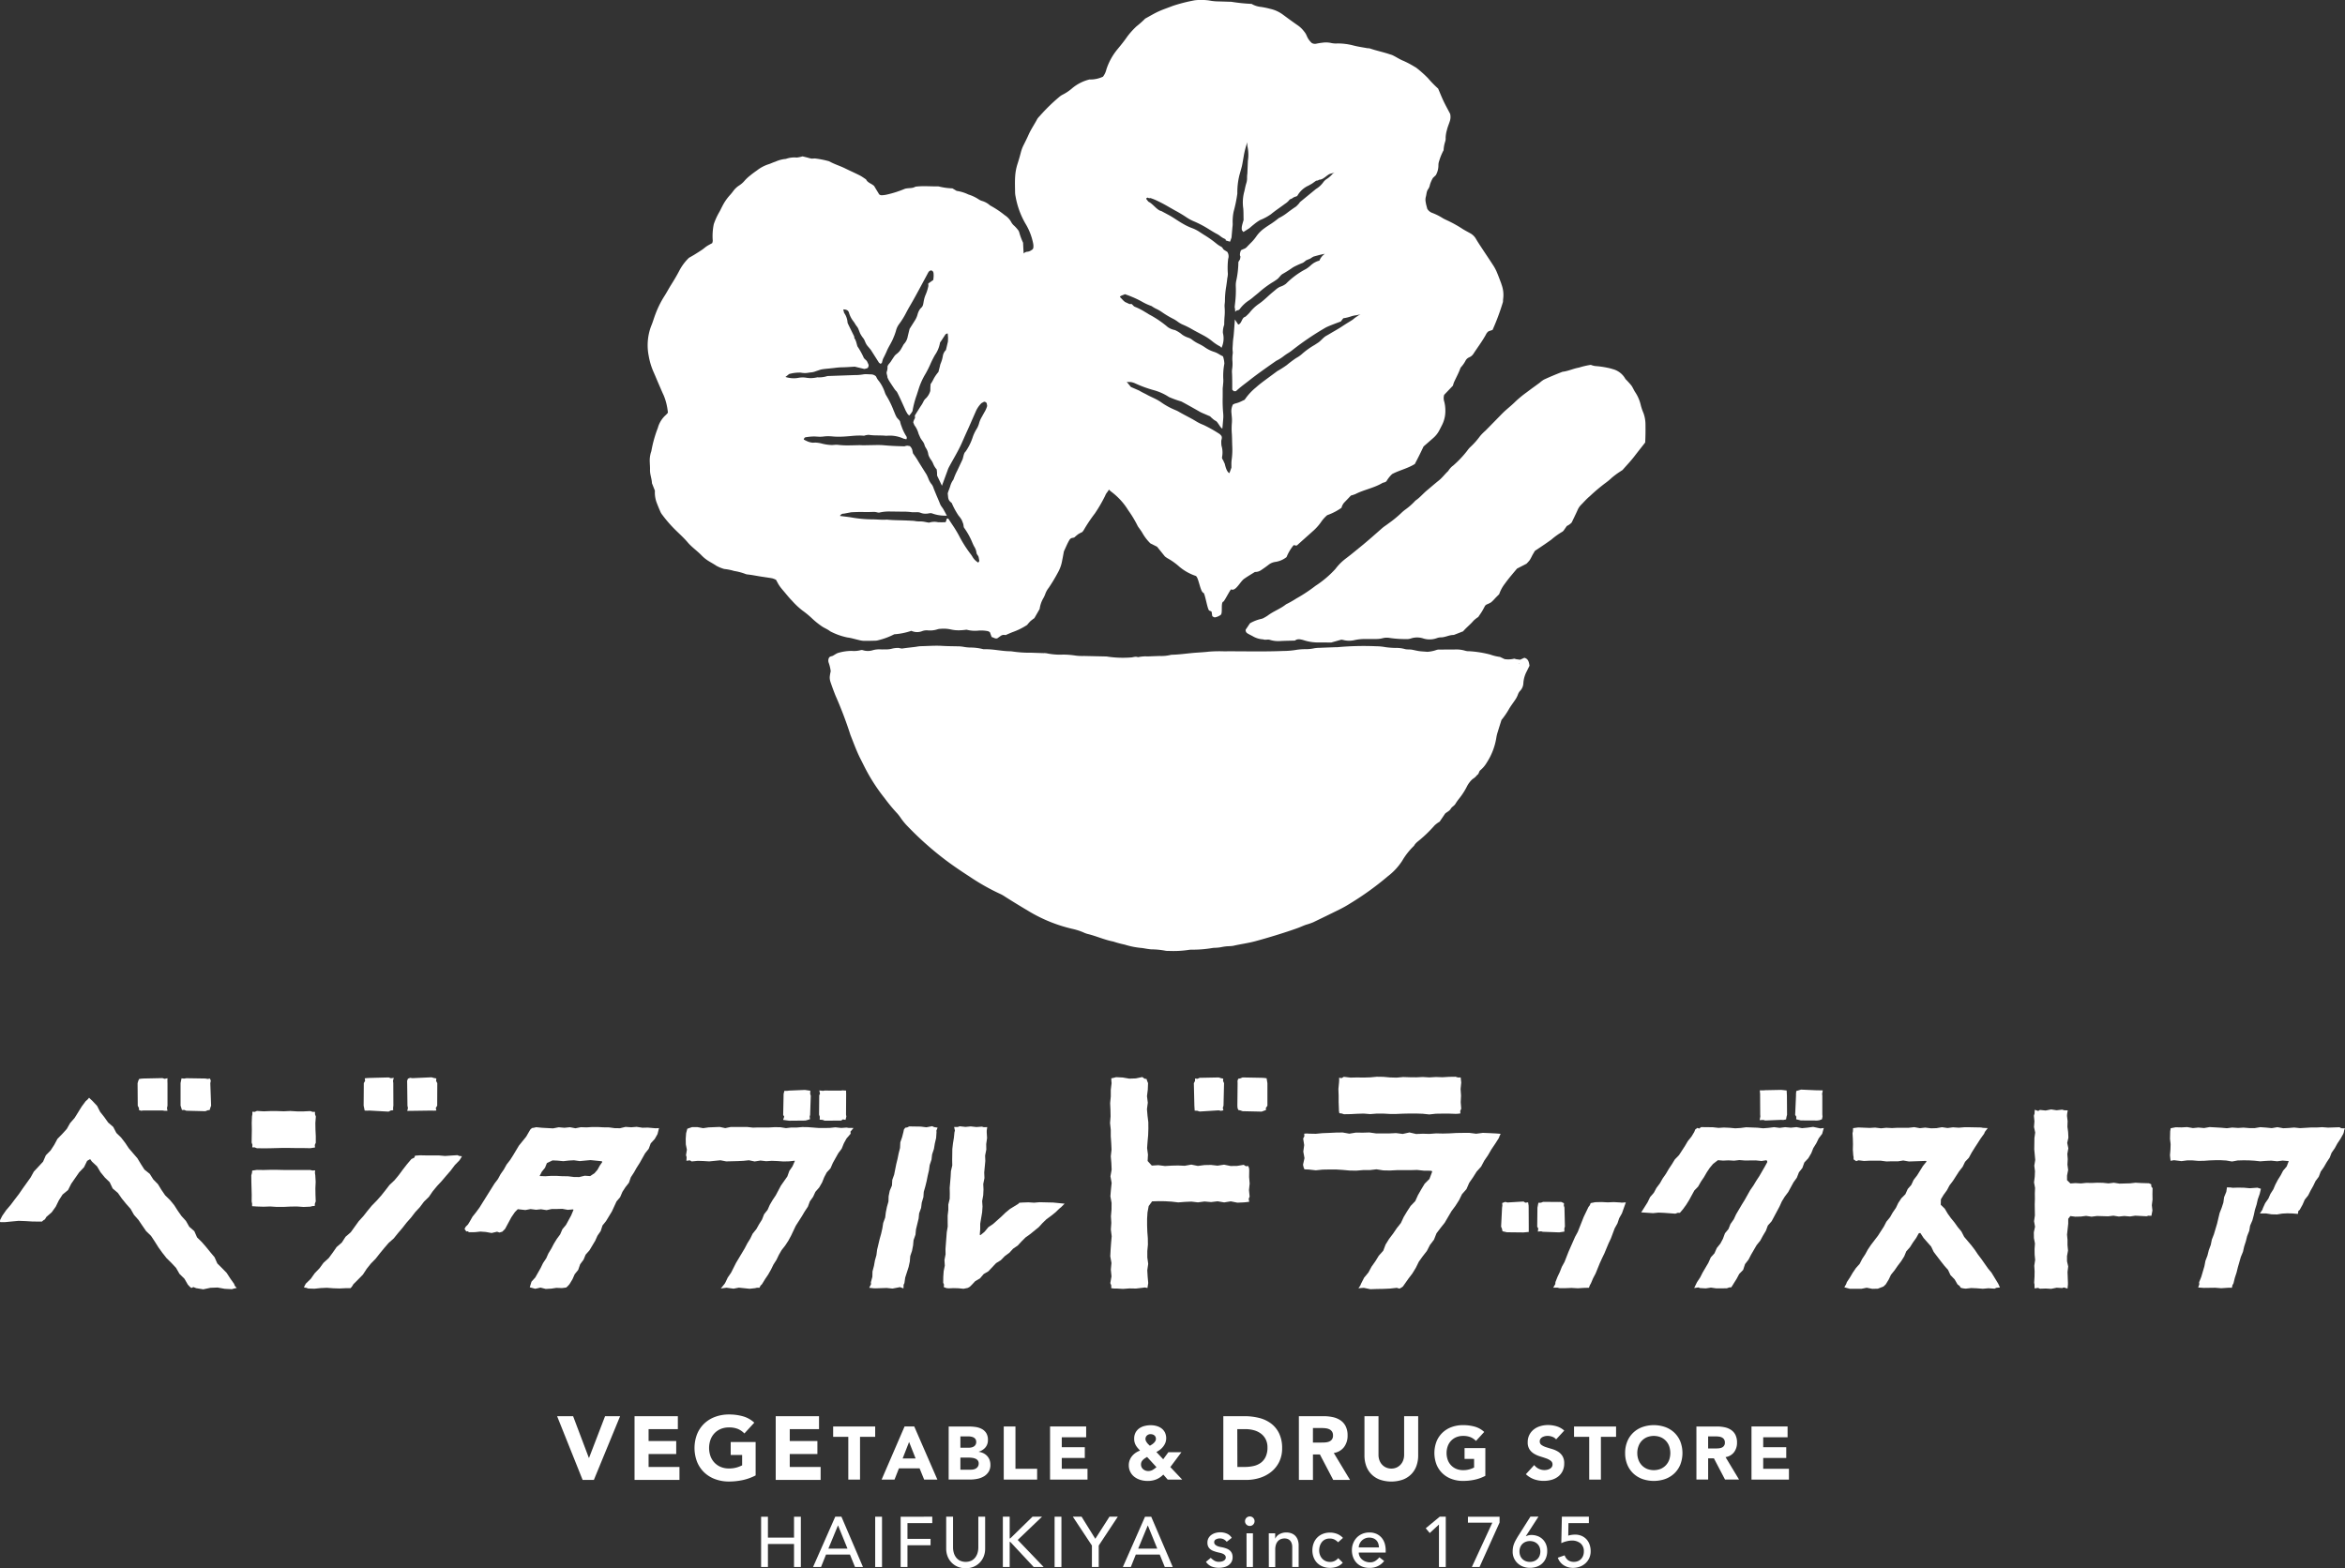
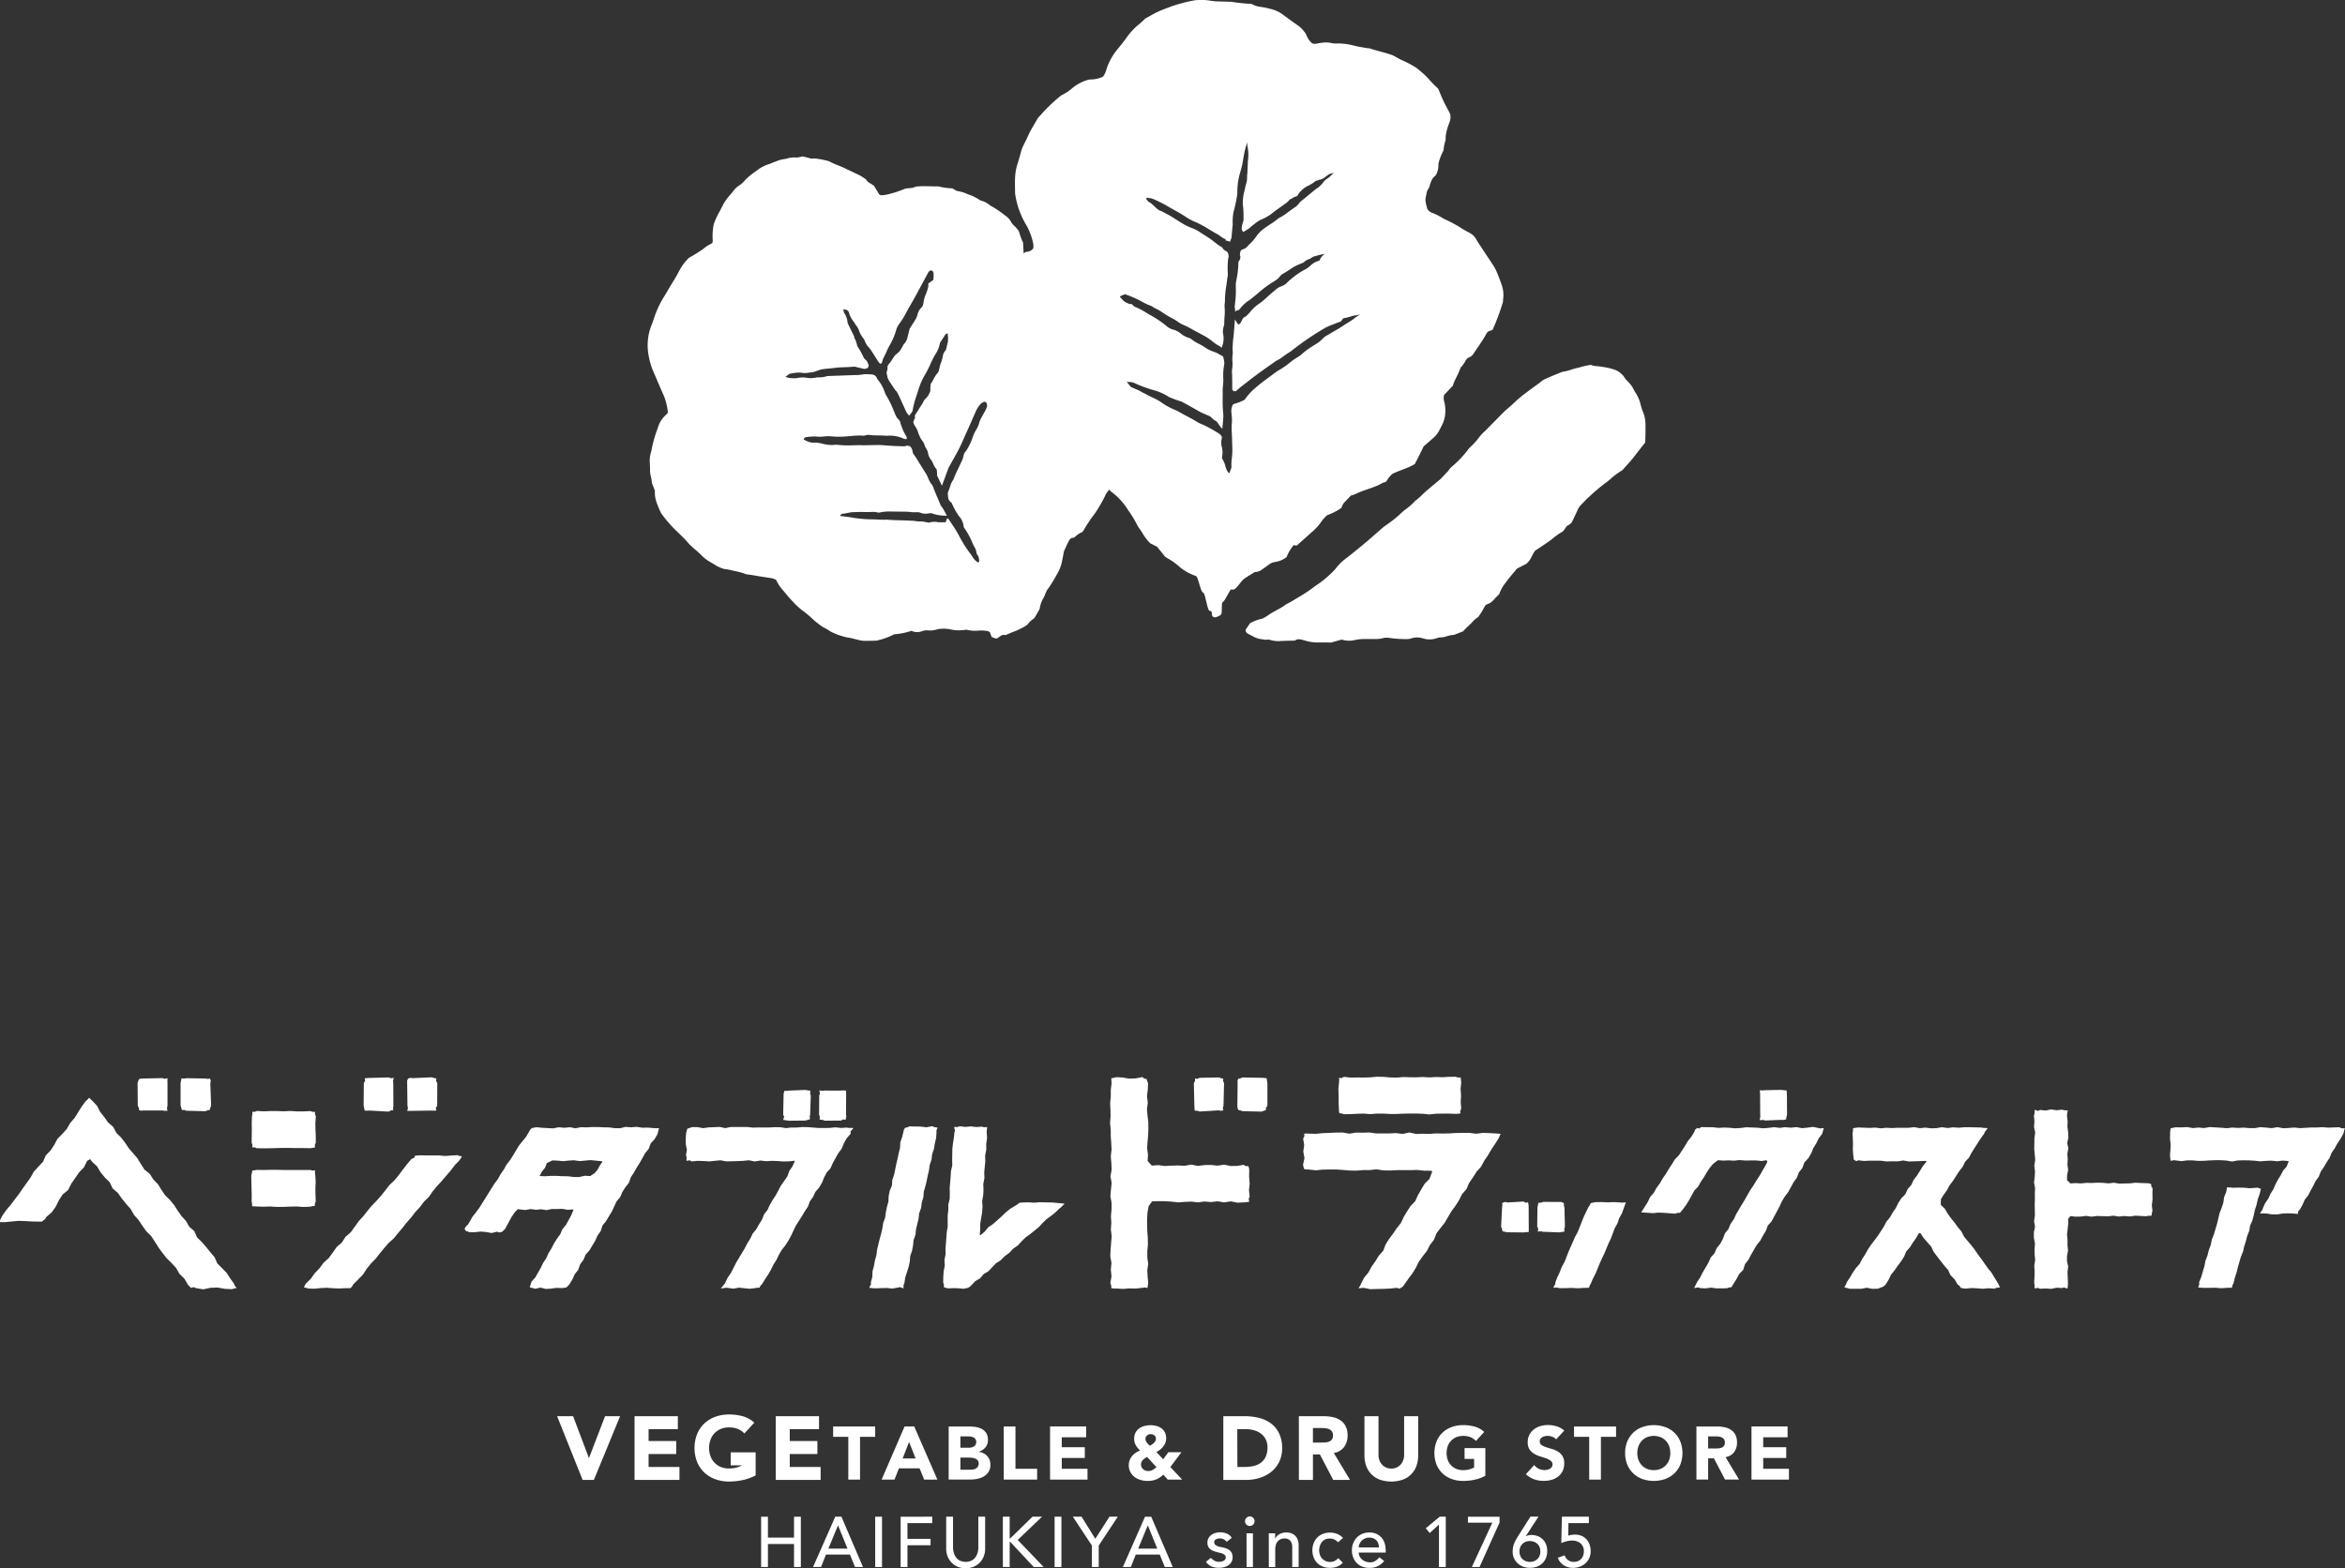
<svg xmlns="http://www.w3.org/2000/svg" width="196.711" height="131.585" viewBox="0 0 196.711 131.585">
  <rect x="0" y="0" width="196.711" height="131.585" fill="#333333" stroke="none" />
  <defs>
    <clipPath id="clip-path">
      <rect id="長方形_759" data-name="長方形 759" width="196.711" height="131.585" fill="none" />
    </clipPath>
  </defs>
  <g id="vd_logo_white" transform="translate(9261.355 264.13)">
    <g id="グループ_1774" data-name="グループ 1774" transform="translate(31.199 20.87)">
      <g id="グループ_1773" data-name="グループ 1773" transform="translate(-9292.555 -285)">
        <path id="パス_2790" data-name="パス 2790" d="M15.322,121.828l.172.058.193-.022,1.6,0,.193.028.229,0-.04-.234.043-.188,0-1.889-.008-.192.007-.231-.236.052-.187-.061-1.6.034-.189.014-.169.027-.074.164-.053.194.014,1.889.1.184Z" transform="translate(-3.661 -28.692)" fill="#fff" />
        <path id="パス_2791" data-name="パス 2791" d="M20.069,121.837l.182-.014.185.069,1.6.04.189-.077.172-.025.046-.169.071-.191-.067-1.888.041-.2-.067-.189-.2.03-.185-.034-1.6-.025-.188.033-.215-.023-.081.4,0,1.888.065.2Z" transform="translate(-4.804 -28.698)" fill="#fff" />
        <path id="パス_2792" data-name="パス 2792" d="M40.267,121.858l.216.009.192-.009,1.6.09.191-.1.193-.019-.007-.2.024-.188-.008-1.889-.025-.187.068-.249-.244.027-.191-.065-1.6.042-.192.009-.209.023.03.214-.11.187-.014,1.889Z" transform="translate(-9.676 -28.678)" fill="#fff" />
        <path id="パス_2793" data-name="パス 2793" d="M45,121.88l.436-.005,1.6-.022.191.007.213-.011-.046-.219.117-.186.008-1.889-.1-.188.02-.212-.206-.036-.194-.058-1.6.072-.2-.027-.181.072-.07.181.005.2.024,1.889.04.191Z" transform="translate(-10.836 -28.672)" fill="#fff" />
        <path id="パス_2794" data-name="パス 2794" d="M131.98,121.863l.221.011.193.064,1.6-.1.194.04.2-.041-.049-.207.06-.184.045-1.888-.083-.187.014-.191-.186-.039-.192-.063-1.6.031-.187.082-.2-.023v.2l-.1.19.044,1.888Z" transform="translate(-31.763 -28.677)" fill="#fff" />
        <path id="パス_2795" data-name="パス 2795" d="M139.176,119.145l-.221-.027-.194-.011-1.6-.03-.191.079-.178.035-.057.176.009.193-.02,1.889.014.193.065.166.169.033.19.068,1.6.036.193-.072.169-.062-.009-.176.129-.185,0-1.889Z" transform="translate(-32.926 -28.676)" fill="#fff" />
        <path id="パス_2796" data-name="パス 2796" d="M147.97,122.057l.194.023.191.063.55-.009.55-.029.552-.017.549.045.548-.043.55,0,.552.03.55,0,.551-.024.552-.012h.552l.552.019.55.058.553-.061.554-.009.555,0,.555.02.193-.009.2-.026-.014-.209.084-.188-.043-.547.028-.549-.038-.55.054-.55-.046-.424-.232,0-.193-.062-.55.008-.551.033-.551-.018-.55.032-.548-.033-.55.027-.552-.006-.55-.018-.55.05-.553-.016-.552-.05-.552-.009-.55.052-.553.017-.553-.008-.556.012-.555-.066-.187.109-.212-.031.007.21-.013.189-.053.548.02.548v.55l.021.55.005.192Z" transform="translate(-35.616 -28.656)" fill="#fff" />
        <path id="パス_2797" data-name="パス 2797" d="M134.242,126.5l-.192.017-.186-.117-.548.091-.547.008-.548-.112-.551.084-.549-.062-.55.012-.552.072-.55-.112-.551.1-.549-.025-.551.012-.553.033-.554-.071-.554.034-.35-.383.028-.542-.072-.544.039-.544.049-.543.018-.545-.005-.544-.067-.545-.046-.542.071-.546-.069-.546.068-.548.021-.547-.077-.191-.052-.16-.163-.019-.187-.14-.548.114-.548.02-.55-.095-.55-.028-.2.053-.208.043.007.213.018.19-.068.559,0,.559-.054.557.026.557.011.558-.046.557.061.559,0,.56.04.559.026.558-.064.559.048.559.024.56-.1.559.1.559-.059.56-.046.557.1.556-.005.558-.049.56.032.559-.039.56.07.561-.05.56-.04.561-.029.558.1.562-.052.562.055.564-.1.563.08.193,0,.234.231.026.2,0,.547.033.549-.04.55.01.55-.064.187-.027.223.043.033-.216.032-.2-.05-.535-.03-.538.077-.537-.074-.537,0-.538.05-.538-.008-.538-.041-.536-.02-.539,0-.54.033-.541.1-.541.289-.394.548-.016.547.007.548.033.55.065.55-.044.55-.024.551.065.55-.074.551.049.549-.065.552.093.553-.089.554.111.554-.025.2-.02.238-.03-.043-.246.078-.189-.055-.547.058-.549-.046-.55.01-.55-.016-.194Z" transform="translate(-29.537 -28.668)" fill="#fff" />
        <path id="パス_2798" data-name="パス 2798" d="M27.852,125.84l.2,0,.188.071.56.009.558-.006.56-.015.556-.014.56.005.56.009.562,0,.563.011.4-.061-.019-.208.083-.188V124.9l-.027-.548-.009-.55.041-.55-.071-.19,0-.2-.2,0-.188-.068-.56.027-.558,0-.56-.034-.556.026-.56-.019-.561,0-.562.022-.563-.034-.188.078-.2-.01.005.2-.036.189-.021.547.01.549-.01.55-.008.55.068.188Z" transform="translate(-6.692 -29.572)" fill="#fff" />
        <path id="パス_2799" data-name="パス 2799" d="M32.9,132.327l.193-.011.01-.193.071-.189-.021-.548-.008-.548.024-.55-.033-.55-.029-.189.014-.219-.22.014-.189-.046h-.56l-.559,0-.559,0-.557,0-.56-.013-.56,0-.563.014-.562-.008-.388.06-.02.2-.056.191.006.548.015.548.014.55-.006.55.038.19,0,.209.207.012.191.014.56.017.558-.019.56.036h.556l.56-.027.561-.009.562.04.563-.024Z" transform="translate(-6.688 -31.133)" fill="#fff" />
        <path id="パス_2800" data-name="パス 2800" d="M7.338,121.476l-.142.12-.338.454-.3.484-.3.482-.375.427-.281.495-.381.421-.4.407-.267.5-.307.473-.4.408-.232.532-.386.419-.389.417-.276.5-.33.461-.33.461-.32.467-.347.451-.342.456-.372.435-.327.469-.181.353-.005.046L0,131.646l.008.095.041.014.377,0,.568-.056.57-.052.572.021.573.034.573.007.238,0,.126-.113.124-.074.118-.2.449-.39.339-.471.26-.53.314-.49.462-.382.264-.524.332-.48.333-.478.408-.427.26-.534.251-.151.158.215.423.392.292.493.359.44.411.4.25.526.441.378.326.466.358.44.378.427.284.5.376.425.319.471.323.47.413.4.314.476.305.485.333.462.352.447.408.4.389.42.288.5.413.406.289.5.168.177.124.1.169-.078.229.09.6.1.6-.128.6-.023.6.108.6.031.181-.054.225-.051L19.7,137.1l-.065-.172-.32-.449-.3-.464-.389-.4-.395-.393-.231-.522-.357-.425-.348-.43-.364-.418-.4-.392-.229-.522-.425-.37-.276-.487-.374-.411-.319-.454-.3-.469-.353-.427-.4-.391-.314-.459-.289-.473-.391-.4-.3-.471-.444-.355-.3-.468-.286-.478-.364-.422-.361-.421L10.5,125.1l-.34-.441-.4-.391-.26-.5-.427-.37-.323-.454L8.4,122.5,8.146,122l-.385-.41-.135-.125-.153-.148Z" transform="translate(0 -29.214)" fill="#fff" />
        <path id="パス_2801" data-name="パス 2801" d="M160.186,125.24l-.559-.029-.559-.022-.559.074-.559-.071-.56,0-.56.008-.56.033-.56.014-.56-.013-.561.042-.56-.014-.56.023-.56-.13-.561.125-.559-.071-.558.027-.56,0-.561,0-.56-.079-.56.017-.562-.008-.562.092-.562-.1-.56.008-.563.027-.563.021-.565.054-.565-.012-.193-.014-.216.015.014.219-.1.189.085.548-.074.548.1.55-.123.55.043.2.073.188.2.01.189.009.566.064.566-.058.566-.011.567,0,.565.036.564.051.565.011.568-.048h.566l.566-.065.568.09.567.01.568-.03.566,0h.569l.569-.017.571.061.572.005.124.04-.034.125-.2.526-.4.4-.285.472-.274.479-.229.506-.389.406-.3.46-.282.471-.233.5-.345.435-.311.456-.334.441-.292.47-.2.525-.373.417-.289.469-.32.452-.263.49-.358.431-.254.5-.071.166-.153.225.274-.023.176-.013.55.114.552-.019.553-.009.554-.026.555-.061.234.068.149-.087.134-.093.134-.189.322-.459.339-.447.292-.479.25-.507.326-.456.346-.443.257-.5.341-.449.21-.532.339-.448.351-.442.284-.485.284-.483.333-.45.3-.47.251-.508.375-.426.226-.522.321-.463.3-.476.38-.424.266-.5.317-.466.284-.489.317-.469.305-.477.062-.171.087-.18Z" transform="translate(-34.676 -30.139)" fill="#fff" />
        <path id="パス_2802" data-name="パス 2802" d="M46.467,127.667l-.522.032-.52.036-.522-.046-.523,0-.525,0-.524-.011-.417.031-.069.169-.241.114-.369.435-.351.451-.338.46-.364.439-.417.393-.348.452-.356.446-.377.424-.4.408-.364.44-.352.448-.383.42-.334.463-.335.466-.437.378-.312.484-.438.379-.328.472-.34.46-.428.384-.339.464-.4.413-.333.473-.413.4-.112.2-.038.135.175.014.174.063.522.017.52-.054.522-.024.523.039.525.018.524-.025h.247l.164,0,.111-.119.132-.213.4-.4.4-.408.314-.481.355-.445.4-.408.352-.449.363-.44.37-.43.43-.382.359-.444.369-.433.351-.448.377-.426.348-.455.389-.418.342-.458.412-.4.325-.474.364-.44.389-.418.37-.437.377-.433.347-.461.4-.412.12-.188.081-.151-.213-.021Z" transform="translate(-8.092 -30.745)" fill="#fff" />
        <path id="パス_2803" data-name="パス 2803" d="M168.171,133.124l-.042-.266-.232.031-.151-.1-1.351.081-.177-.049-.262.092.014.219-.025.166-.081,1.6.069.165.049.221.374.084,1.374.015.454-.041v-.462l-.008-1.577Z" transform="translate(-39.943 -31.978)" fill="#fff" />
        <path id="パス_2804" data-name="パス 2804" d="M87.03,123.04l1.356-.013.17-.041.232-.077-.03-.22.038-.131.055-1.6v-.018l-.051-.157.014-.26-.456-.066-1.342.056-.143.021-.237,0-.064.255-.036,1.766.088.143-.093.273Z" transform="translate(-20.838 -29.008)" fill="#fff" />
        <path id="パス_2805" data-name="パス 2805" d="M90.557,122.963l.252.02.162.066,1.385-.008.146-.1.222.038.068-.276-.027-.165.011-1.738-.008-.276-.3-.019-.146.021-1.351-.005-.141.024-.306-.035.058.283-.065.121-.014,1.624.061.175Z" transform="translate(-21.795 -29.02)" fill="#fff" />
        <path id="パス_2806" data-name="パス 2806" d="M194.741,122.974l.158.047,1.339-.055.173.011.238-.049.036-.216.046-.172-.01-1.594-.023-.444-.457-.051-1.341.027-.151.015-.305,0,.027.3,0,.159.009,1.581.011.143-.058.314Z" transform="translate(-46.823 -29.007)" fill="#fff" />
-         <path id="パス_2807" data-name="パス 2807" d="M198.456,122.7l-.014.21.39.1,1.376.008.186-.027.211-.079.045-.231-.016-.165v-1.587l-.018-.14.056-.3-.318-.006-.155,0-1.35-.06-.4.121-.022.24v.153l-.071,1.609Z" transform="translate(-47.767 -29.002)" fill="#fff" />
        <path id="パス_2808" data-name="パス 2808" d="M252.089,124.592l-.48,0-.925.055-.493-.052-.467.039-.449.021-.49-.089-.478.081-.46-.046-.5-.036-.455.077-.463,0-.485-.039-.459.026-.493-.032-.449.057-.474-.042-.973-.055-.459.082-.477-.042-.461.045-.485-.084-.468.027-.5-.011-.413.082-.043.261-.014.634.051.442-.015.453-.039.478.049.462.291-.049.623.077.474-.061.461,0,.483.041.477-.007.468-.034.467-.016.463,0,.459.025.49.084.474-.087.468-.013.468.005.467.027.491.052.467-.035.458-.02.5.052.454-.059.466.039.045.008-.172.452-.3.347-.2.387-.24.382-.21.4-.167.393-.248.389-.168.39-.27.383-.191.419-.04.128-.214.321.53,0,.452.072.459.011.428-.072.433-.023.435.011.452.039.039-.25.112-.089.245-.443.176-.408.292-.367.2-.4.225-.4.188-.395.273-.367.165-.433.268-.384.223-.389.264-.4.156-.406.27-.386.214-.394.261-.389.236-.419.049-.15.017-.114.068-.2-.3-.005-.15-.085-.961.032-.49-.037Z" transform="translate(-57.743 -29.992)" fill="#fff" />
        <path id="パス_2809" data-name="パス 2809" d="M171.688,135.387l.448-.067-.006-.263.049-.159-.039-1.591-.051-.167.011-.2-.233-.109-.184.005-1.332-.01-.181.071-.216.006-.08.408-.019,1.6.088.148-.037.261.279-.024.136.04,1.358.049Z" transform="translate(-40.904 -31.986)" fill="#fff" />
        <path id="パス_2810" data-name="パス 2810" d="M89.606,124.627h-.184l-.16-.027-.455.032-.485-.053-.452.048-.459.01-.456,0-.93-.072-.473-.009-.453.039-.475,0-.448.052-.463-.074-.47-.008-.456.025-.462,0h-.464l-.447.014-.474-.051-1.413,0-.442.093-.466-.1-.94.039-.448.065-.468-.087-.467,0-.393.134-.1.374-.034.466.009.477.089.44-.073.463.05.165-.017.305.287-.04.156.093.5-.049.474.014.495.031.941-.093.484.093.958-.024.485-.022.462-.048.483.1.484-.076.483.054.467-.031.477.018.492.036.492-.012.448-.05.03.017-.2.453-.266.386-.165.463-.539.766-.433.818-.263.392-.241.413-.184.418-.288.359-.177.452-.251.4-.22.393-.314.389-.2.414-.25.405-.214.411-.727,1.216-.418.829-.279.405-.2.42-.067.112-.315.386.478-.061.591.079.446-.085.9.093.458-.05.162-.038.209,0,.084-.172.123-.12.256-.419.27-.4.235-.415.2-.412.26-.408.2-.418.229-.395.3-.382.262-.4.226-.418.4-.84.507-.793.237-.4.274-.414.16-.436.277-.389.19-.415.319-.364.243-.423.174-.432.212-.405.318-.346.2-.46.453-.809.286-.382.185-.456.222-.4.345-.4-.017-.176.257-.3Z" transform="translate(-18.246 -29.993)" fill="#fff" />
        <path id="パス_2811" data-name="パス 2811" d="M216.139,136.773l-.3-.362-.546-.779-.284-.372-.27-.4-.292-.382-.6-.708-.231-.45-.3-.36-.279-.392-.3-.367-.273-.38-.244-.415-.337-.327.013-.459.225-.372.286-.395.212-.4.292-.386.506-.786.307-.393.2-.416.319-.338.235-.437.25-.4.514-.794.28-.387.061-.151.242-.319-.4-.02-.167-.033-.936-.018-.474,0-.451.038-.489-.033-.452.059-.468-.068-.468.08-.449.013-.49-.06-.451.049-.468-.087-.471.053-.465,0-.474,0-.457.024-.483-.024-.443.045-.489-.06-.459.027-.961-.039-.432.058-.011.256-.035.174.027.467.011.452-.011.468.035.469.026.139,0,.194.221.15.191-.072.462.055.467-.022.471,0,.456,0,.49.064.467-.014.49.005.453-.071.475.083,1.4-.048.074.016-.012.058-.285.352-.484.782-.3.389-.191.413-.3.345-.2.442-.335.335-.263.4-.193.407-.27.391-.221.391-.311.38-.21.407-.5.777-.572.746-.27.4-.219.4-.261.4-.206.405-.317.354-.268.394-.235.4-.26.393-.052.151-.156.278.459.125.975,0,.443-.089.468.092.465-.012.471-.181.193-.182.25-.408.19-.4.3-.371.263-.38.288-.379.258-.41.173-.421.313-.353.246-.391.28-.393.206-.374.114-.034.036.025.259.4.632.717.216.452.588.77.3.383.314.352.2.433.357.371.237.413.182.138.081.143.194.05.226.027.464-.052.48.021.5.04.468-.043.513.036.15-.072.3-.032-.14-.309Z" transform="translate(-49.082 -29.996)" fill="#fff" />
        <path id="パス_2812" data-name="パス 2812" d="M195.768,124.541l-.481.065-.453.043-.468-.088-.462.048-.49-.043-.454.058-.466-.059-.474.059-.447.036-.475-.05-.953-.037-.461.061-.452.027-.473-.045-.478-.02-.451.028-.481-.053-.979-.011-.166.121-.148-.054-.184.14-.076.2-.236.391-.308.383-.236.4-.5.771-.352.364-.245.4-.264.4-.235.4-.279.4-.226.4-.293.391-.215.4-.314.363-.216.446-.531.839.995.066.449-.046.464.019.954.07.2-.072.184,0,.263-.31.273-.377.244-.394.432-.793.315-.324.235-.415.261-.386.226-.392.25-.374.281-.339.409-.312.431.035.45-.02.478.026.439-.051.469.037.91-.009.477.049.416-.063.058.071.014.082-.206.378-.462.8-.26.395-.237.395-.273.394-.454.809-.247.4-.481.817-.188.409-.281.4-.169.424-.293.354-.172.466-.214.4-.3.372-.194.443-.31.342-.2.452-.481.817-.208.411-.27.407-.235.486.361-.051.116.052.5.028.429-.065.444.063.449,0,.446-.008.2-.071.171-.011.452-.722.212-.4.328-.336.159-.487.291-.374.213-.413.465-.8.311-.387.221-.41.252-.421.158-.43.32-.361.668-1.248.189-.42.242-.393.292-.389.445-.817.277-.384.178-.456.286-.361.167-.465.333-.353.248-.421.169-.427.255-.411.2-.41.29-.382.136-.484-.289.033Z" transform="translate(-43.671 -29.992)" fill="#fff" />
        <path id="パス_2813" data-name="パス 2813" d="M177.239,132.882l-.539-.03-.5.022-.523-.027-.532.013-.379.077-.068.175-.115.147-.4.832-.5,1.264-.225.412-.555,1.263-.328.84-.23.417-.165.422-.2.424-.169.43-.012.166-.172.3.181,0h.163l.175.043.518,0,.5-.019.528.03.512-.033.416-.011.077-.209.093-.166.176-.414.217-.415.342-.841.188-.415.2-.416.352-.843.2-.424.315-.843.235-.421.14-.42.235-.421.326-.916-.345.024Z" transform="translate(-41.331 -31.992)" fill="#fff" />
        <path id="パス_2814" data-name="パス 2814" d="M112.295,130.844l-.454.039-.482-.03-.474.017-.276.017-.1.1-.691.423-.373.307-.339.328-.7.625-.4.269-.317.383-.335.277-.049,0-.018-.033.036-.453,0-.462.161-.958.033-.49-.031-.453.089-.487.024-.488-.021-.456.1-.5-.019-.468.092-.967-.017-.455.1-.5-.008-.465.072-.5-.028-.478v-.142l.041-.3-.289.006-.158-.047-.458.034-.481-.053-.438.042-.486-.054-.167.062-.3,0,.067.3-.039.146-.047.457-.076.467-.055.474-.013.938.008.442-.112.48-.025.463-.08.942.009.465-.006.443-.118.487,0,.455-.055.475v.468l.005.451-.08.474-.107,1.408.007.447-.093.475.029.472-.095.465-.033.476-.008.495.067.156-.016.214.231.084.2.017.4-.017.4.012.427.042.354-.073.145-.079.175-.162.308-.327.393-.229.317-.369.391-.227.642-.682.4-.247.332-.342.392-.289.3-.329.405-.282.316-.342.319-.319.386-.277.739-.6.312-.342.327-.316.384-.281.375-.3.331-.32.134-.106.3-.3-.966-.095Z" transform="translate(-25.097 -29.974)" fill="#fff" />
        <path id="パス_2815" data-name="パス 2815" d="M101.495,124.541l-.17-.078-.487.093-.466-.058-.971-.015-.172.084-.163.027-.111.15-.04.2-.112.437-.15.437-.024.474-.115.45-.09.446-.111.452-.177.887-.156.437-.029.478-.184.434-.095.468-.014.441-.128.452-.093.457-.053.433-.167.456-.07.449-.1.444-.126.449-.216.909-.055.443-.128.454-.079.447-.124.472-.011.447-.126.469.017.145-.153.312.371.039.164.005.928-.03.488.051.491-.094.13-.029.3.109.011-.308.066-.131.068-.472.287-.888.1-.463.035-.449.149-.44.09-.461.039-.435.162-.462.043-.447.22-.907.043-.434.166-.46.054-.44.137-.463.032-.441.128-.448.112-.452.089-.449.107-.459.06-.439.153-.46.051-.438.152-.458.075-.45.109-.468.033-.484-.01-.129.1-.254Z" transform="translate(-23.129 -29.973)" fill="#fff" />
        <path id="パス_2816" data-name="パス 2816" d="M234.678,129.714l.011-.495-.11-.147,0-.179-.194-.086-.653-.02-.474-.027-.447.052-.9.024-.472-.074-.451.055-.467-.048-.465-.009-.452.021-.472-.008-.443.046-.477-.027-.414.031-.283-.276,0-.386.092-.47-.059-.451.025-.466-.034-.428.084-.474-.094-.45.1-.443-.024-.478-.058-.438.017-.472-.052-.439.008-.146.053-.314-.288-.011-.181-.052-.463.052-.462-.07-.461.092-.478-.051-.141.088-.293-.1-.017.317-.055.183.046.468-.036.481.1.462-.065.459-.015.941.083.9-.08.481.058.463-.019.456-.061.483.086.459-.019.471.006.46-.015.471.015.913-.07.481.081.464-.1.468.007.485.087.454-.033.462.006.474.043.44-.074.491.029.461-.008.464-.03.5.028.145.005.328.3-.038.155.069.471-.018.471.027.458-.094.465.027.143-.049.305.093.033-.343,0-.169-.034-.878.056-.465-.1-.441,0-.43.085-.462-.043-.452,0-.457-.04-.427.1-.914,0-.415.178-.23.412.052.467-.011.443-.056.459.067.456-.058.932.027.444-.053.457.072.451-.046.486.041.437-.067.945.049.158-.046.254.008.085-.443-.049-.448.058-.476Z" transform="translate(-54.119 -29.527)" fill="#fff" />
        <path id="パス_2817" data-name="パス 2817" d="M247.854,131.251l-.635.046-.489-.043-.49-.009-.466.014-.173-.026-.3-.009-.054.369-.187.458L245,132.5l-.142.436-.174.446-.213.894-.263.882-.176.451-.089.442-.166.448-.109.439-.172.452-.086.449-.261.888-.184.46.015.163-.092.276.471.033.956-.013.5.04.645-.042.254.005.054-.232.08-.136.113-.465.145-.442.109-.441.248-.865.182-.443.1-.438.143-.443.107-.43.178-.45.071-.43.191-.438.118-.447.095-.441.141-.448.1-.439.16-.452.1-.425Z" transform="translate(-58.491 -31.601)" fill="#fff" />
        <path id="パス_2818" data-name="パス 2818" d="M66.706,124.6l-.449.011-.491-.073-.452.036-.484-.033-.456.112-.454-.006-.48-.065-.462-.005-.471-.025-.477,0-.456.03-.493-.016-.448.091-.462-.089-.463.047-.482-.043-.471.093-.925-.05-.49-.048-.2.046-.156.024-.142.131-.344.594-.607.749-.487.812-.25.392-.3.388-.225.406-.278.4-.22.406-.293.386-1.259,2.014-.281.382-.3.377-.22.389-.158.261-.192.193-.1.184.147.212.127-.014.1.08.509-.006.445-.049.455.033.487.087.459-.108.2.066.241-.069.234-.236.525-.975.294-.43.243-.247.635.071.444-.081.452.058.42-.041.464.071.44-.094.45,0,.425-.013.463.083.433-.036.052.026-.2.481-.433.793-.3.359-.188.436-.282.383-.247.4-.212.407-.247.408-.182.41-.267.4-.2.415-.449.792-.32.355L56.8,138l.459.124.443-.1.435.112.47-.025.427-.064.465.018.358-.046.139-.125.14-.159.251-.415.184-.421.292-.357.164-.473.286-.387.175-.421.32-.361.488-.817.185-.414.269-.387.153-.471.295-.366.492-.81.391-.844.3-.352.192-.448.25-.387.295-.375.162-.462.26-.4.23-.407.255-.4.452-.806.3-.372.173-.465.332-.359.235-.414.126-.5-.311.011Zm-3.825,2.891-.209.3-.181.333-.255.3-.37.245-.452-.031-.465.112-.461-.007L60,128.682l-.468-.005-.48-.026-.481,0-.467.03-.478-.018.186-.363.267-.329.158-.393.471-.226.426.018.483.046.453-.051.438-.024.484.069.9-.084.906.091.065.018Z" transform="translate(-12.36 -29.991)" fill="#fff" />
        <path id="パス_2819" data-name="パス 2819" d="M86.861,167.624v1.753H84.672v-1.753H84.1v4.221h.572v-1.931h2.189v1.931h.572v-4.221Z" transform="translate(-20.253 -40.367)" fill="#fff" />
        <path id="パス_2820" data-name="パス 2820" d="M91.927,168.362h.012l.787,1.937h-1.6Zm-.226-.739-1.861,4.221h.668l.418-1.043h2.009l.424,1.043h.668l-1.807-4.221Z" transform="translate(-21.635 -40.367)" fill="#fff" />
        <rect id="長方形_757" data-name="長方形 757" width="0.572" height="4.221" transform="translate(73.417 127.257)" fill="#fff" />
        <path id="パス_2821" data-name="パス 2821" d="M99.518,167.624v4.221h.572V170.02h1.938v-.537H100.09V168.16h2.081v-.537Z" transform="translate(-23.966 -40.367)" fill="#fff" />
        <g id="グループ_1772" data-name="グループ 1772">
          <g id="グループ_1771" data-name="グループ 1771" clip-path="url(#clip-path)">
            <path id="パス_2822" data-name="パス 2822" d="M105.125,167.623v2.588a1.67,1.67,0,0,0,.054.408,1.177,1.177,0,0,0,.179.39.962.962,0,0,0,.328.292,1.165,1.165,0,0,0,1,0,.969.969,0,0,0,.328-.292,1.192,1.192,0,0,0,.179-.39,1.667,1.667,0,0,0,.053-.408v-2.588h.572V170.3a1.733,1.733,0,0,1-.125.671,1.591,1.591,0,0,1-.345.522,1.544,1.544,0,0,1-.519.339,1.8,1.8,0,0,1-1.288,0,1.536,1.536,0,0,1-.519-.339,1.593,1.593,0,0,1-.346-.522,1.747,1.747,0,0,1-.125-.671v-2.677Z" transform="translate(-25.178 -40.367)" fill="#fff" />
            <path id="パス_2823" data-name="パス 2823" d="M110.812,167.623h.572v1.824h.047l1.867-1.824h.8l-2.04,1.95,2.177,2.272H113.4l-1.969-2.111h-.047v2.111h-.572Z" transform="translate(-26.686 -40.367)" fill="#fff" />
            <rect id="長方形_758" data-name="長方形 758" width="0.572" height="4.222" transform="translate(88.467 127.256)" fill="#fff" />
            <path id="パス_2824" data-name="パス 2824" d="M120.146,170.044l-1.6-2.421h.733l1.151,1.855,1.187-1.855h.7l-1.6,2.421v1.8h-.572Z" transform="translate(-28.549 -40.367)" fill="#fff" />
            <path id="パス_2825" data-name="パス 2825" d="M125.93,167.624h.519l1.807,4.221h-.668l-.423-1.043h-2.01l-.418,1.043h-.667Zm1.026,2.677-.787-1.937h-.012l-.8,1.937Z" transform="translate(-29.878 -40.367)" fill="#fff" />
            <path id="パス_2826" data-name="パス 2826" d="M134.993,170.148a.825.825,0,0,0-.235-.2.677.677,0,0,0-.343-.08.652.652,0,0,0-.331.08.256.256,0,0,0-.14.235.27.27,0,0,0,.08.2.615.615,0,0,0,.191.125,1.116,1.116,0,0,0,.235.071l.215.042a2.43,2.43,0,0,1,.325.1.9.9,0,0,1,.263.155.676.676,0,0,1,.173.232.8.8,0,0,1,.062.334.787.787,0,0,1-.1.409.845.845,0,0,1-.262.276,1.1,1.1,0,0,1-.367.155,1.786,1.786,0,0,1-.415.048,1.642,1.642,0,0,1-.617-.107,1.108,1.108,0,0,1-.474-.393l.405-.334a1.653,1.653,0,0,0,.292.232.723.723,0,0,0,.393.1,1.068,1.068,0,0,0,.206-.021.653.653,0,0,0,.184-.066.4.4,0,0,0,.131-.113.262.262,0,0,0,.051-.159.275.275,0,0,0-.074-.2.538.538,0,0,0-.179-.121,1.275,1.275,0,0,0-.221-.072l-.2-.045a3.347,3.347,0,0,1-.328-.1.986.986,0,0,1-.274-.143.658.658,0,0,1-.191-.226.73.73,0,0,1-.071-.34.774.774,0,0,1,.092-.385.83.83,0,0,1,.244-.271,1.115,1.115,0,0,1,.346-.161,1.463,1.463,0,0,1,.391-.054,1.422,1.422,0,0,1,.548.108.868.868,0,0,1,.418.358Z" transform="translate(-32.09 -40.787)" fill="#fff" />
            <path id="パス_2827" data-name="パス 2827" d="M137.571,168a.4.4,0,1,1,.116.278.377.377,0,0,1-.116-.278m.125,1.014h.537v2.826H137.7Z" transform="translate(-33.13 -40.363)" fill="#fff" />
            <path id="パス_2828" data-name="パス 2828" d="M140.194,169.438h.537v.435h.012a.79.79,0,0,1,.352-.367,1.166,1.166,0,0,1,.578-.14,1.229,1.229,0,0,1,.391.063.9.9,0,0,1,.328.194.942.942,0,0,1,.223.337,1.294,1.294,0,0,1,.084.486v1.819h-.537v-1.67a.941.941,0,0,0-.054-.336.613.613,0,0,0-.143-.227.52.52,0,0,0-.2-.125.743.743,0,0,0-.242-.039.879.879,0,0,0-.31.054.643.643,0,0,0-.251.17.809.809,0,0,0-.167.295,1.355,1.355,0,0,0-.059.424v1.455h-.537Z" transform="translate(-33.761 -40.787)" fill="#fff" />
            <path id="パス_2829" data-name="パス 2829" d="M147.168,170.191a1.131,1.131,0,0,0-.314-.235.874.874,0,0,0-.391-.08.862.862,0,0,0-.384.08.778.778,0,0,0-.274.22,1,1,0,0,0-.167.323,1.253,1.253,0,0,0-.057.378,1.05,1.05,0,0,0,.066.373.927.927,0,0,0,.184.307.852.852,0,0,0,.287.207.909.909,0,0,0,.375.074.853.853,0,0,0,.387-.081.98.98,0,0,0,.3-.236l.382.382a1.2,1.2,0,0,1-.486.334,1.7,1.7,0,0,1-.588.1,1.618,1.618,0,0,1-.6-.107,1.369,1.369,0,0,1-.468-.3,1.325,1.325,0,0,1-.3-.465,1.621,1.621,0,0,1-.108-.6,1.642,1.642,0,0,1,.108-.6,1.343,1.343,0,0,1,.766-.778,1.593,1.593,0,0,1,.605-.11,1.612,1.612,0,0,1,.593.11,1.314,1.314,0,0,1,.493.337Z" transform="translate(-34.921 -40.788)" fill="#fff" />
            <path id="パス_2830" data-name="パス 2830" d="M149.955,171.049a.7.7,0,0,0,.08.336.839.839,0,0,0,.212.26.965.965,0,0,0,.3.167,1.075,1.075,0,0,0,.358.06.8.8,0,0,0,.435-.116,1.433,1.433,0,0,0,.341-.307l.405.31a1.492,1.492,0,0,1-1.253.578,1.549,1.549,0,0,1-.605-.113,1.33,1.33,0,0,1-.459-.313,1.388,1.388,0,0,1-.289-.471,1.663,1.663,0,0,1-.1-.587,1.542,1.542,0,0,1,.11-.588,1.457,1.457,0,0,1,.3-.471,1.388,1.388,0,0,1,.462-.313,1.494,1.494,0,0,1,.585-.113,1.394,1.394,0,0,1,.635.131,1.256,1.256,0,0,1,.427.342,1.385,1.385,0,0,1,.241.477,2.01,2.01,0,0,1,.074.541v.191Zm1.693-.43a1.13,1.13,0,0,0-.057-.327.72.72,0,0,0-.152-.26.7.7,0,0,0-.254-.172.923.923,0,0,0-.354-.062.866.866,0,0,0-.361.074.881.881,0,0,0-.452.459.734.734,0,0,0-.063.289Z" transform="translate(-35.974 -40.787)" fill="#fff" />
            <path id="パス_2831" data-name="パス 2831" d="M158.646,168.279l-.774.715-.334-.4,1.174-.972h.506v4.222h-.572Z" transform="translate(-37.938 -40.367)" fill="#fff" />
            <path id="パス_2832" data-name="パス 2832" d="M164.247,168.124H162.2v-.5h2.654v.489l-1.682,3.733h-.644Z" transform="translate(-39.061 -40.367)" fill="#fff" />
            <path id="パス_2833" data-name="パス 2833" d="M168.245,169.258h.024a1.048,1.048,0,0,1,.465-.1,1.447,1.447,0,0,1,.459.077,1.222,1.222,0,0,1,.421.241,1.251,1.251,0,0,1,.307.418,1.4,1.4,0,0,1,.119.6,1.515,1.515,0,0,1-.116.617,1.263,1.263,0,0,1-.772.712,1.719,1.719,0,0,1-.56.09,1.617,1.617,0,0,1-.56-.095,1.366,1.366,0,0,1-.459-.275,1.3,1.3,0,0,1-.43-.989,1.993,1.993,0,0,1,.03-.358,1.7,1.7,0,0,1,.087-.307,2.276,2.276,0,0,1,.134-.286c.051-.093.109-.192.172-.3l1.068-1.688h.673Zm-.531,1.281a.961.961,0,0,0,.062.352.793.793,0,0,0,.179.278.817.817,0,0,0,.277.181,1,1,0,0,0,.715,0,.828.828,0,0,0,.278-.181.783.783,0,0,0,.179-.278,1.023,1.023,0,0,0,0-.7.783.783,0,0,0-.179-.278.828.828,0,0,0-.278-.181,1.012,1.012,0,0,0-.715,0,.817.817,0,0,0-.277.181.793.793,0,0,0-.179.278.961.961,0,0,0-.062.352" transform="translate(-40.251 -40.367)" fill="#fff" />
            <path id="パス_2834" data-name="パス 2834" d="M174.735,168.16h-1.711l-.018,1.055a.67.67,0,0,1,.12-.036c.051-.012.1-.022.157-.03s.107-.014.158-.017.1-.006.132-.006a1.4,1.4,0,0,1,.539.1,1.217,1.217,0,0,1,.415.286,1.27,1.27,0,0,1,.266.442,1.681,1.681,0,0,1,.093.566,1.37,1.37,0,0,1-.117.572,1.337,1.337,0,0,1-.32.442,1.408,1.408,0,0,1-.47.282,1.66,1.66,0,0,1-.579.1,1.413,1.413,0,0,1-.774-.22,1.214,1.214,0,0,1-.495-.632l.572-.2a.866.866,0,0,0,.305.42.843.843,0,0,0,.479.128.883.883,0,0,0,.321-.059.759.759,0,0,0,.262-.17.82.82,0,0,0,.178-.271.971.971,0,0,0,.066-.364.842.842,0,0,0-.284-.695,1.133,1.133,0,0,0-.736-.229,1.894,1.894,0,0,0-.409.057,2.046,2.046,0,0,0-.462.163l.049-2.224h2.265Z" transform="translate(-41.452 -40.367)" fill="#fff" />
-             <path id="パス_2835" data-name="パス 2835" d="M141.756,71.878a2.837,2.837,0,0,0,.791-.158.709.709,0,0,1,.28-.03q.6-.007,1.209-.006a2.589,2.589,0,0,1,.914.1,1.062,1.062,0,0,0,.352.043,9.088,9.088,0,0,1,1.75.279,3.915,3.915,0,0,0,.824.2l.38.181a2,2,0,0,0,.78-.028c.052-.021.132.027.2.037.115.017.232.031.326.044l.354-.162c.342.086.387.368.434.666-.069.14-.143.288-.215.438a2.473,2.473,0,0,0-.3,1.011.973.973,0,0,1-.261.645.881.881,0,0,0-.188.3,1.876,1.876,0,0,1-.183.384c-.192.3-.417.577-.591.885a6.472,6.472,0,0,1-.613.887c-.1.323-.21.66-.312,1a2.971,2.971,0,0,0-.118.482,5.416,5.416,0,0,1-.81,2.105,2.444,2.444,0,0,1-.548.643c-.065.054-.086.16-.162.313a1.062,1.062,0,0,0-.19.188,1.258,1.258,0,0,1-.272.219,1.684,1.684,0,0,0-.244.255,1.98,1.98,0,0,0-.232.357,5.868,5.868,0,0,1-.693,1.07,4.166,4.166,0,0,0-.283.408c-.1.17-.3.247-.388.408-.1.181-.279.248-.469.4l-.466.686a2.248,2.248,0,0,0-.424.314,11.1,11.1,0,0,1-1.436,1.371,1.652,1.652,0,0,0-.2.2c-.046.053-.071.129-.124.172a5.835,5.835,0,0,0-.959,1.228,5.137,5.137,0,0,1-1.2,1.294,24.555,24.555,0,0,1-3.167,2.284,9.15,9.15,0,0,1-.866.489c-.741.37-1.487.73-2.233,1.09a5.4,5.4,0,0,1-.6.206c-.244.084-.48.2-.726.286-1,.364-2.48.813-3.52,1.094-.617.167-1.25.245-1.871.39a3.405,3.405,0,0,1-.425.033,3.527,3.527,0,0,0-.492.061,3.071,3.071,0,0,1-.563.069,1.843,1.843,0,0,0-.283.024,9.85,9.85,0,0,1-1.7.135,1.6,1.6,0,0,0-.284.022,8.61,8.61,0,0,1-1.7.08.819.819,0,0,1-.212-.011,6.652,6.652,0,0,0-1.2-.118c-.118-.009-.235-.027-.352-.043-.163-.024-.326-.061-.49-.075a6.587,6.587,0,0,1-1.388-.279,8.643,8.643,0,0,1-.957-.258c-.748-.141-1.44-.468-2.178-.642a2,2,0,0,1-.332-.127,5.389,5.389,0,0,0-.946-.3,12.623,12.623,0,0,1-3.608-1.458c-.712-.424-1.42-.853-2.116-1.3a2.7,2.7,0,0,0-.375-.2,18.331,18.331,0,0,1-2.528-1.438c-.676-.437-1.343-.887-1.988-1.372a26.963,26.963,0,0,1-3.331-2.985,6.041,6.041,0,0,1-.4-.5,3.873,3.873,0,0,0-.3-.4,14.722,14.722,0,0,1-1.089-1.313,15.172,15.172,0,0,1-1.62-2.5c-.13-.253-.254-.509-.384-.761-.338-.654-.581-1.347-.855-2.027a33.34,33.34,0,0,0-1.258-3.317c-.151-.373-.288-.752-.418-1.133a1.274,1.274,0,0,1-.065-.418,3.349,3.349,0,0,1,.083-.487,3.274,3.274,0,0,0-.159-.686.527.527,0,0,1,.023-.462c.091-.122.226-.1.327-.158s.2-.125.305-.18a.937.937,0,0,1,.2-.074A3.94,3.94,0,0,1,93.49,71.8a2.215,2.215,0,0,0,.773-.068.389.389,0,0,1,.2.018,1.373,1.373,0,0,0,.769,0,1.986,1.986,0,0,1,.7-.077c.142.008.284,0,.426,0a1.9,1.9,0,0,0,.561-.073,2.144,2.144,0,0,1,.421-.049c.141-.011.271.066.419.045.374-.055.751-.093,1.127-.14a3.482,3.482,0,0,1,.351-.05c.616-.011,1.23-.063,1.847-.027.425.026.853.026,1.279.036a2.947,2.947,0,0,1,.565.053,3.54,3.54,0,0,0,.493.049,4.418,4.418,0,0,1,1.056.125.418.418,0,0,0,.14.018c.714-.022,1.412.157,2.123.17a1.237,1.237,0,0,1,.213.015,9.974,9.974,0,0,0,1.627.108l1,.034a1.207,1.207,0,0,1,.283.017,5.417,5.417,0,0,0,1.341.106,6.749,6.749,0,0,1,1.062.082,4.391,4.391,0,0,0,.708.033l1.777.04a1.04,1.04,0,0,1,.213.017,8.76,8.76,0,0,0,1.912.07c.209,0,.415-.116.629-.025a3.336,3.336,0,0,1,.633-.071c.188.012.379,0,.569-.008.213-.006.427-.016.639-.022a3.354,3.354,0,0,0,.916-.092.239.239,0,0,1,.07-.01c.569-.013,1.133-.089,1.7-.145.471-.046.944-.058,1.417-.116a11.361,11.361,0,0,1,1.278-.028c1.659-.011,3.318.041,4.977-.03a6.706,6.706,0,0,0,1.128-.1,5,5,0,0,1,.779-.051,3.385,3.385,0,0,0,.635-.065,2.594,2.594,0,0,1,.493-.047c.449-.02.9-.036,1.349-.053.047,0,.1,0,.142,0a24.166,24.166,0,0,1,3.265-.079,4.471,4.471,0,0,1,.777.076,7.337,7.337,0,0,0,.85.065,2.555,2.555,0,0,1,.771.093,1.041,1.041,0,0,0,.282.032,2.7,2.7,0,0,1,.284.017c.209.036.415.092.624.123.187.028.377.034.676.059m7.745.973-.024.039.036.006Z" transform="translate(-22.046 -17.187)" fill="#fff" />
            <path id="パス_2836" data-name="パス 2836" d="M157.168,61.47a2.522,2.522,0,0,0-.411.32c-.274.327-.617.583-.872.891l-.688.268a.429.429,0,0,1-.136.04c-.359,0-.679.2-1.038.2a.991.991,0,0,0-.346.065,1.775,1.775,0,0,1-1.117.033,1.665,1.665,0,0,0-1.042-.011,1.055,1.055,0,0,1-.419.056,8.976,8.976,0,0,1-1.345-.089,1.4,1.4,0,0,0-.633.019,2.01,2.01,0,0,1-.419.061c-.308.011-.616.005-.924.007a4,4,0,0,0-1.055.1,1.97,1.97,0,0,1-.916-.027c-.046-.009-.093-.015-.137-.022l-.86.243c-.362-.007-.765-.008-1.166-.008a3.855,3.855,0,0,1-1.115-.184c-.289-.088-.55-.142-.752.027-.441.013-.82.017-1.2.037a2.4,2.4,0,0,1-.911-.1c-.175-.059-.374.039-.554-.04a1.885,1.885,0,0,1-.875-.262c-.146-.079-.3-.151-.438-.235a.313.313,0,0,1-.159-.313l.361-.537a3.368,3.368,0,0,1,.96-.373.816.816,0,0,0,.257-.111,2.558,2.558,0,0,0,.3-.184c.476-.354,1.047-.552,1.511-.925a8.486,8.486,0,0,0,.864-.49,12.866,12.866,0,0,0,1.6-1.057,8.633,8.633,0,0,0,1.674-1.417,4.408,4.408,0,0,1,.846-.856c.15-.115.3-.229.449-.347.295-.238.588-.478.881-.717.587-.478,1.152-.982,1.72-1.483.176-.156.382-.279.568-.424a9.429,9.429,0,0,0,1.045-.853,3.332,3.332,0,0,1,.379-.321,5.2,5.2,0,0,0,.749-.653.6.6,0,0,1,.1-.1c.354-.241.623-.575.95-.846s.647-.553.98-.818c.3-.238.519-.55.8-.806a1.6,1.6,0,0,1,.427-.465,8.8,8.8,0,0,0,1.168-1.238,1.861,1.861,0,0,1,.225-.273,6.284,6.284,0,0,0,.85-.951,4.212,4.212,0,0,1,.449-.453q.7-.709,1.392-1.42c.033-.034.071-.064.1-.1.323-.311.681-.581,1-.9a9.065,9.065,0,0,1,.985-.811c.356-.274.723-.532,1.086-.8a2.18,2.18,0,0,1,.34-.253c.513-.24,1.039-.454,1.565-.66.474-.051.906-.269,1.372-.348a6.578,6.578,0,0,1,1-.232,1.644,1.644,0,0,0,.371.1,7.492,7.492,0,0,1,1.049.149,3.513,3.513,0,0,1,.409.106,1.69,1.69,0,0,1,1.051.788.35.35,0,0,0,.039.059,6.887,6.887,0,0,1,.478.523c.125.169.2.37.316.551a3.251,3.251,0,0,1,.476,1.095,4.554,4.554,0,0,0,.227.67,2.8,2.8,0,0,1,.17.9c.008.521.005,1.042-.024,1.575-.3.386-.612.774-.913,1.167s-.647.751-.984,1.138c-.164.109-.344.223-.517.347-.134.1-.262.2-.389.307a4.8,4.8,0,0,1-.433.366,15.152,15.152,0,0,0-1.414,1.184c-.272.225-.506.5-.755.749a1.373,1.373,0,0,0-.268.415c-.154.345-.323.684-.49,1.036a1.245,1.245,0,0,1-.408.292l-.27.386a.538.538,0,0,1-.109.1,6.005,6.005,0,0,0-.922.661c-.441.319-.893.619-1.378.941-.067.114-.153.254-.232.4a4.088,4.088,0,0,1-.2.374,3.127,3.127,0,0,1-.277.309l-.793.408c-.33.4-.691.806-1.007,1.25a3.066,3.066,0,0,0-.49.9c-.093.093-.212.208-.327.326a3.471,3.471,0,0,1-.348.352,2.472,2.472,0,0,1-.38.184.815.815,0,0,0-.124.1c-.081.15-.166.32-.263.481-.085.141-.184.275-.3.449" transform="translate(-33.147 -9.712)" fill="#fff" />
            <path id="パス_2837" data-name="パス 2837" d="M112.945,32.952c-.1-.245-.189-.487-.285-.727-.044-.11-.092-.218-.138-.327-.222-.155-.264-.448-.47-.615a.968.968,0,0,1-.343-.525.517.517,0,0,0-.159-.229,1.29,1.29,0,0,0-.345-.246,1.627,1.627,0,0,1-.619-.46,1.95,1.95,0,0,0-.495-.4,14.783,14.783,0,0,0-1.6-.752,5.591,5.591,0,0,1-1.262-.432,6.4,6.4,0,0,1-.852-.127,1.865,1.865,0,0,0-.493-.042,7.689,7.689,0,0,1-1.275-.057.819.819,0,0,0-.206,0c-.118.01-.236.024-.34.036-.082-.027-.149-.055-.217-.071a1.03,1.03,0,0,1-.724-.627c-.018-.043-.034-.088-.058-.147a3.833,3.833,0,0,1,.071-1.4c-.019-.272-.035-.484-.047-.7s-.021-.425-.027-.572a5.378,5.378,0,0,1-.32-.862.589.589,0,0,0-.134-.245,2.745,2.745,0,0,0-.288-.314,1.107,1.107,0,0,1-.263-.329,1.585,1.585,0,0,0-.53-.558,7.91,7.91,0,0,0-1.236-.822,1.719,1.719,0,0,0-.676-.377,1.111,1.111,0,0,1-.254-.117,3.376,3.376,0,0,0-.891-.425,3.322,3.322,0,0,0-.979-.3l-.358-.212a5.453,5.453,0,0,1-1.1-.15.44.44,0,0,0-.141-.017c-.567.008-1.136-.047-1.7.008a.545.545,0,0,0-.207.04c-.241.134-.512.069-.835.153a8.836,8.836,0,0,1-1.48.478,2.293,2.293,0,0,1-.421.062.336.336,0,0,1-.259-.072c-.15-.249-.3-.491-.421-.7-.238-.219-.553-.271-.68-.556-.179-.115-.352-.245-.541-.341-.4-.2-.812-.383-1.215-.582-.424-.21-.881-.342-1.3-.575a.48.48,0,0,0-.134-.046,7.469,7.469,0,0,0-1.112-.213,2.622,2.622,0,0,1-.277.013,2.965,2.965,0,0,1-.342-.087c-.137-.035-.276-.067-.407-.1a2.712,2.712,0,0,1-.49.1,2.076,2.076,0,0,0-.906.112,2.683,2.683,0,0,0-.887.235c-.2.059-.393.164-.6.225a3.141,3.141,0,0,0-.932.5c-.193.137-.387.273-.568.426a3.432,3.432,0,0,0-.467.432,2.018,2.018,0,0,1-.478.42,1.881,1.881,0,0,0-.464.433,4.4,4.4,0,0,1-.314.386,4.106,4.106,0,0,0-.634.935c-.08.145-.146.3-.227.442a5.772,5.772,0,0,0-.476,1.035,4.905,4.905,0,0,0-.088,1.4.772.772,0,0,1-.048.2c-.156.086-.3.158-.441.248s-.26.207-.4.3c-.215.146-.436.285-.657.421-.162.1-.327.19-.45.26a4.2,4.2,0,0,0-.828,1.119c-.21.4-.44.783-.679,1.162-.2.321-.375.659-.582.977a8.068,8.068,0,0,0-.72,1.462c-.129.331-.222.676-.36,1a4.553,4.553,0,0,0-.206,2.517,5.727,5.727,0,0,0,.439,1.421c.142.325.277.654.418.979.132.3.259.61.4.909a4.56,4.56,0,0,1,.252.809,5.451,5.451,0,0,1,.1.642,1.921,1.921,0,0,1-.184.2,2.219,2.219,0,0,0-.66,1.073,10.317,10.317,0,0,0-.537,1.907.676.676,0,0,1-.039.136,2.338,2.338,0,0,0-.1.841c.005.213.027.427.019.64-.012.385.151.742.163,1.121l.247.626a2.441,2.441,0,0,0,.177,1.08c.093.243.194.484.3.721a1.19,1.19,0,0,0,.153.238,10.784,10.784,0,0,0,.97,1.133c.383.388.8.749,1.149,1.162s.816.722,1.189,1.118a3.018,3.018,0,0,0,.616.48c.2.124.412.235.606.37a3.281,3.281,0,0,0,.655.267,4.308,4.308,0,0,1,.83.166,4.814,4.814,0,0,1,.891.229.823.823,0,0,0,.2.061c.329.03.653.095.978.15.373.063.75.109,1.122.175a1.645,1.645,0,0,1,.323.127c.1.175.18.347.286.5.12.175.26.339.4.5.214.254.42.515.653.751a6.45,6.45,0,0,0,.878.826,7.54,7.54,0,0,1,.821.678,6.712,6.712,0,0,0,.831.664c.216.142.466.232.672.4a5.564,5.564,0,0,0,1.462.522c.3.036.6.133.9.2a2.247,2.247,0,0,0,.418.077c.332.008.664,0,1-.01a.963.963,0,0,0,.279-.045,5.866,5.866,0,0,0,1.317-.493,5.564,5.564,0,0,0,1.437-.29,1.139,1.139,0,0,0,.925.018,1.1,1.1,0,0,1,.491-.052,2.019,2.019,0,0,0,.771-.092.945.945,0,0,1,.279-.043,2.818,2.818,0,0,1,.85.055,2.892,2.892,0,0,0,.846.064c.165-.005.329-.029.473-.043a2.739,2.739,0,0,0,1.008.073,2.9,2.9,0,0,1,.777.049.547.547,0,0,1,.17.095c.055.145.1.276.148.4.16.027.269.155.469.106l.308-.219a.473.473,0,0,1,.386-.051c.232-.1.447-.2.668-.28A5.526,5.526,0,0,0,103.4,56.6a3.673,3.673,0,0,1,.271-.311,3.843,3.843,0,0,1,.337-.259l.443-.771a2.435,2.435,0,0,1,.307-.9,2.159,2.159,0,0,0,.151-.32,1.869,1.869,0,0,1,.306-.559,14.024,14.024,0,0,0,.767-1.276,3.084,3.084,0,0,0,.355-1c.058-.277.108-.557.146-.769.108-.235.184-.409.263-.58.062-.128.125-.256.2-.378a.344.344,0,0,1,.285-.184.6.6,0,0,0,.136-.04,3.7,3.7,0,0,1,.326-.272,3.02,3.02,0,0,1,.336-.177c.056-.074.087-.11.113-.15a12.928,12.928,0,0,1,.944-1.413,12.218,12.218,0,0,0,.856-1.473,1.123,1.123,0,0,1,.178-.306,1.958,1.958,0,0,0,.331-.7c.062-.2.111-.411.179-.613a2.013,2.013,0,0,0,.113-.768,1.735,1.735,0,0,1,.084-.7,1.05,1.05,0,0,0,0-.7,2.137,2.137,0,0,0-.273-.721,1.188,1.188,0,0,1-.142-.324c-.156-.421-.315-.84-.462-1.263a2.716,2.716,0,0,0-.241-.512,4.482,4.482,0,0,1-.288-.568,1.358,1.358,0,0,1-.087-.765.368.368,0,0,1,.311-.346l.325.087a.878.878,0,0,0,.471-.168,4.445,4.445,0,0,1,.478-.3,2.659,2.659,0,0,0,.395-.3.806.806,0,0,0,.244-.426,1.554,1.554,0,0,0,.027-.282.73.73,0,0,1,.244-.495c.259-.242.543-.457.787-.715a1.291,1.291,0,0,0,.271-.413,1.822,1.822,0,0,0,.15-.831Zm-13.18,5.9a1.689,1.689,0,0,0-.108.19l-.089.157a2.161,2.161,0,0,0-.2.484,1.809,1.809,0,0,1-.208.481,3.3,3.3,0,0,0-.346.748l-.065.177a4.533,4.533,0,0,1-.514.969c-.156.112-.184.487-.259.665l-.434.925a5.23,5.23,0,0,0-.322.752,1.693,1.693,0,0,0-.266.54,4.382,4.382,0,0,1-.152.419l-.064.2c.054.409,0,.553.335.807a6.339,6.339,0,0,0,.579,1.067,2.068,2.068,0,0,1,.269.377l.084.214c.09.212.041.33.116.434a6.107,6.107,0,0,1,.533.9c.1.194.2.485.311.672a1.284,1.284,0,0,1,.188.515c.018.162.148.219.18.377l.058.307-.087.142h0a1.367,1.367,0,0,1-.471-.459,2.109,2.109,0,0,0-.2-.294,10.323,10.323,0,0,1-.932-1.478c-.123-.235-.26-.461-.4-.686l-.506-.761c-.232-.124-.121.288-.283.288l-.294.007-.3-.008a1.405,1.405,0,0,0-.741.038c-.09-.01-.2-.031-.317-.055a2.12,2.12,0,0,0-.388-.049l-.106,0a1.91,1.91,0,0,1-.326-.024,2.015,2.015,0,0,0-.315-.032c-.436-.024-.763-.033-1.09-.041s-.664-.018-1-.053c-.107.008-.2.01-.289.01-.155,0-.309-.008-.464-.016s-.317-.017-.475-.017h0a10.089,10.089,0,0,1-1.722-.156c-.2-.034-.409-.059-.615-.084l-.367-.046a.322.322,0,0,1,.319-.19l.618-.118c.279-.013.556-.025.835-.025l.475.007c.187,0,.373-.007.56-.013.248-.007.376.084.5.056a3.507,3.507,0,0,1,.8-.09l1.1.014a5.352,5.352,0,0,1,.831.046l.39,0a.85.85,0,0,1,.292.033,1.1,1.1,0,0,0,.542.088c.161,0,.315-.08.478-.015a3.139,3.139,0,0,0,1.051.184l.068,0,.1.007,0-.012c-.092-.178-.188-.355-.285-.528-.036-.063-.079-.121-.12-.181a1.132,1.132,0,0,1-.153-.252c-.088-.23-.187-.456-.285-.682l-.237-.577-.077-.214-.077-.146a1.712,1.712,0,0,1-.324-.56l-.1-.223a2.1,2.1,0,0,0-.129-.222s-.526-.834-.634-1.017c-.125-.215-.27-.419-.416-.623l-.068-.309a.674.674,0,0,0-.2-.3l-.2-.031a.849.849,0,0,0-.247.052s-.647-.018-.838-.028c-.284-.014-.568-.031-.853-.058-.194-.018-.392-.023-.59-.023l-1.073.02c-.128,0-.254,0-.382-.01,0,0-.815.021-1.022.021-.228,0-.458-.008-.686-.031a2.9,2.9,0,0,0-.3-.024c-.2.018-.282.024-.361.024a3.709,3.709,0,0,1-.834-.124,2.481,2.481,0,0,0-.547-.081l-.2.01a1.44,1.44,0,0,1-.525-.145,2.285,2.285,0,0,1-.237-.124c.034-.14.1-.177.149-.185a4.741,4.741,0,0,1,.717-.069c.082,0,.4.024.481.024a2.539,2.539,0,0,0,.314-.02,2.715,2.715,0,0,1,.385-.025,3.659,3.659,0,0,1,.386.021c.169.014.335.021.5.021.32,0,.642-.024.961-.053.261-.024.522-.046.783-.046a3.717,3.717,0,0,1,.38.018,1.37,1.37,0,0,1,.392-.076,4.681,4.681,0,0,0,.607.046s.551.008.644.015l.239.018a2.752,2.752,0,0,1,1.439.241l.228.053a.235.235,0,0,0,.013-.23,3.98,3.98,0,0,1-.418-.868,2.188,2.188,0,0,1-.113-.364c-.026-.137-.222-.263-.3-.4a2.429,2.429,0,0,1-.159-.343l-.08-.189a7.674,7.674,0,0,0-.648-1.317,1.269,1.269,0,0,1-.1-.233,3.371,3.371,0,0,0-.5-.949A1.116,1.116,0,0,1,90.8,35.9l-.084-.16a.616.616,0,0,0-.425-.163l-.4-.017a1.529,1.529,0,0,0-.276.024,3.817,3.817,0,0,1-.7.052l-2.265.081a2.279,2.279,0,0,1-.843.107,3.025,3.025,0,0,1-.55.069,2.524,2.524,0,0,1-.383-.034,1.856,1.856,0,0,0-.3-.025,1.989,1.989,0,0,0-.388.038,1.9,1.9,0,0,1-.361.033,2.389,2.389,0,0,1-.7-.111c.16-.124.233-.183.306-.244a3.171,3.171,0,0,1,.966-.121,2.277,2.277,0,0,0,.36.039,1.966,1.966,0,0,0,.312-.031c.075-.01.15-.021.225-.027a1.39,1.39,0,0,0,.389-.1l.274-.091a1.619,1.619,0,0,1,.233-.066c.191-.03.389-.048.583-.066l.452-.048a6.041,6.041,0,0,1,.654-.056c.241,0,.481-.017.722-.033l.339-.02.791.191A.973.973,0,0,0,90,35.051l.044-.025.059-.158a.331.331,0,0,0-.035-.172l-.093-.2c-.054-.111-.252-.222-.29-.337a6.155,6.155,0,0,0-.524-.939l-.106-.386c-.045-.091-.049-.171-.109-.233s-.026-.153-.071-.243l-.449-.911c0-.025-.07-.122-.09-.216a1.567,1.567,0,0,0-.251-.76c-.076-.093-.049-.172-.1-.279,0-.073-.024-.062.045-.062a.583.583,0,0,1,.3.081.362.362,0,0,1,.127.2,2.145,2.145,0,0,0,.382.731,1.577,1.577,0,0,1,.121.182,1.82,1.82,0,0,0,.179.257.928.928,0,0,1,.129.251l.119.3a2.637,2.637,0,0,0,.3.454c.094.147.13.3.216.447.1.177.292.352.405.519l.663,1.044.128.094.113-.068c.049-.185.067-.251.091-.316s.069-.149.107-.223c.123-.247.177-.368.229-.492.147-.345.389-.692.527-1.042a5.241,5.241,0,0,0,.232-.629,1.519,1.519,0,0,1,.263-.561,6.785,6.785,0,0,0,.615-1c.088-.164.176-.326.268-.484.365-.621.707-1.258,1.048-1.893l.446-.829c.083-.153.116-.253.3-.3.211.041.214.221.217.348a1.577,1.577,0,0,1,0,.19l-.027.264-.422.3.01.2a3.6,3.6,0,0,1-.246.776c-.225.56-.111.837-.348,1.051a.986.986,0,0,0-.13.149,1.429,1.429,0,0,0-.172.378,1.843,1.843,0,0,1-.2.49l-.48.76-.156.635a1.2,1.2,0,0,1-.284.6.74.74,0,0,0-.129.2l-.109.188a1.382,1.382,0,0,1-.412.482.862.862,0,0,0-.221.238c-.071.1-.276.418-.276.418-.052.073-.2.248-.2.248l-.068.135a1.029,1.029,0,0,1-.062.458c-.042.145.058.3.059.468a2.119,2.119,0,0,0,.152.307q.2.31.4.607a1.451,1.451,0,0,0,.222.274c.072.066.688,1.444.759,1.61l.144.256.142.153a1.6,1.6,0,0,0,.284-.38,7.736,7.736,0,0,1,.35-1.336l.155-.482a5.774,5.774,0,0,1,.581-1.3,8.444,8.444,0,0,0,.393-.776,8.1,8.1,0,0,1,.409-.818,2.521,2.521,0,0,0,.421-1.036l.138-.2.3-.459a.247.247,0,0,1,.208-.1l.028.357-.01.314-.17.715a.9.9,0,0,0-.26.508,2.743,2.743,0,0,1-.178.613,1,1,0,0,0-.064.228l-.128.493a3.064,3.064,0,0,0-.445.667,2.647,2.647,0,0,1-.21.347l-.021.3-.005.27a1.436,1.436,0,0,1-.371.629c-.188.156-.222.345-.349.531l-.1.148-.469.746c-.021.091.034.178-.011.263a.986.986,0,0,0-.129.327l.09.229a2.038,2.038,0,0,1,.354.727l.14.314c.1.212.294.377.353.6a.994.994,0,0,0,.118.27,1.237,1.237,0,0,1,.2.506.767.767,0,0,0,.068.216l.106.2a1.572,1.572,0,0,1,.246.416,1.6,1.6,0,0,0,.292.471l.027.256.005.259.407.853.468-1.274a1.706,1.706,0,0,1,.121-.29c.339-.636.776-1.342,1.066-2,.147-.332.293-.665.446-1s.307-.686.456-1.029l.264-.6a2.274,2.274,0,0,1,.49-.735l.221-.121a.244.244,0,0,1,.226.137l.036.218a2.2,2.2,0,0,1-.282.606" transform="translate(-17.238 -4.166)" fill="#fff" />
            <path id="パス_2838" data-name="パス 2838" d="M152.551,23.834c-.137-.367-.272-.735-.427-1.093a4.065,4.065,0,0,0-.324-.57c-.291-.449-.591-.891-.884-1.338-.173-.263-.349-.525-.509-.8a1.214,1.214,0,0,0-.457-.452c-.25-.141-.506-.27-.746-.428a10.125,10.125,0,0,0-1.256-.686c-.108-.051-.216-.1-.319-.162a4.842,4.842,0,0,0-.894-.446.791.791,0,0,1-.406-.342c-.039-.156-.1-.345-.128-.538a1.014,1.014,0,0,1,0-.438c.073-.23.051-.49.219-.694a.944.944,0,0,0,.131-.341,2.613,2.613,0,0,1,.254-.578l.241-.23a1.657,1.657,0,0,0,.218-.824,1.057,1.057,0,0,1,.061-.36,4.748,4.748,0,0,1,.374-.912,2.711,2.711,0,0,1,.122-.689.869.869,0,0,0,.049-.361,2.64,2.64,0,0,1,.109-.649c.055-.242.154-.464.23-.7a1.137,1.137,0,0,0,.039-.651c-.179-.343-.37-.683-.538-1.034s-.311-.717-.469-1.085a8.991,8.991,0,0,1-.851-.873,9.507,9.507,0,0,0-.968-.864.635.635,0,0,0-.121-.074,8.05,8.05,0,0,0-.946-.506c-.336-.13-.628-.335-.947-.487a1.947,1.947,0,0,0-.2-.066c-.56-.193-1.143-.306-1.7-.5a1.441,1.441,0,0,0-.21-.02c-.394-.073-.794-.128-1.181-.231a5.2,5.2,0,0,0-1.335-.166,1.872,1.872,0,0,1-.493-.033,2.037,2.037,0,0,0-.775-.027c-.163.017-.325.045-.486.078a.52.52,0,0,1-.389-.058,1.654,1.654,0,0,1-.427-.615,1.36,1.36,0,0,0-.228-.367,2.259,2.259,0,0,0-.522-.5c-.437-.3-.858-.613-1.283-.926a2.8,2.8,0,0,0-1.039-.459,6.533,6.533,0,0,0-.764-.159,1.919,1.919,0,0,1-.784-.254,14.379,14.379,0,0,1-1.649-.168,1.1,1.1,0,0,0-.213-.011c-.307-.01-.616-.02-.924-.028a4.239,4.239,0,0,1-.774-.079,4.876,4.876,0,0,0-1.2-.017A13.569,13.569,0,0,0,124.964.5c-.4.157-.805.29-1.194.468-.367.169-.715.381-1.071.575a.18.18,0,0,0-.057.043,7.842,7.842,0,0,1-.7.62,6.44,6.44,0,0,0-.776.86c-.247.359-.52.7-.8,1.037a5.181,5.181,0,0,0-.952,1.712,1.607,1.607,0,0,1-.289.619,2.483,2.483,0,0,1-1.136.235,3.581,3.581,0,0,0-1.46.746,3.794,3.794,0,0,1-.772.52,1.464,1.464,0,0,0-.3.2,15.072,15.072,0,0,0-1.654,1.619,1.34,1.34,0,0,0-.186.222c-.238.454-.532.873-.74,1.345-.128.29-.273.573-.413.857a3.025,3.025,0,0,0-.23.618c-.085.332-.181.659-.287.985a4.278,4.278,0,0,0-.187,1.01c-.032.441-.013.886-.008,1.329a1.844,1.844,0,0,0,.042.365,6.943,6.943,0,0,0,.821,2.266,5.108,5.108,0,0,1,.658,1.7,1.15,1.15,0,0,1,.014.294.262.262,0,0,1-.147.232.751.751,0,0,1-.323.141.468.468,0,0,0-.268.084,2.54,2.54,0,0,0-.719.7,9.91,9.91,0,0,0-1.27,2.59,2.189,2.189,0,0,1-.08.906.715.715,0,0,0-.019.292c.008.172.029.342.046.529a3.3,3.3,0,0,1,.234.266c.084.118.152.247.2.334.1.068.154.112.214.15.08.052.162.1.235.143l.8,1.348c.234.09.349.379.642.446l.342-.095c.352.149.726.3,1.074.486a2.7,2.7,0,0,0,.906.788c.3.452.561.891.858,1.3a2.489,2.489,0,0,1,.405.793,3.429,3.429,0,0,0,.23,1.278,4.457,4.457,0,0,1,.175.559l.106.761a6.229,6.229,0,0,1,.339.808c.14.256.275.514.393.734a5.132,5.132,0,0,0,.4,1.932,3.829,3.829,0,0,1,.5.777,4.846,4.846,0,0,0,.3.5,1.469,1.469,0,0,1,.263.677,1.147,1.147,0,0,0,.262.6,2.293,2.293,0,0,0,.512.509,5.569,5.569,0,0,1,1.347,1.5,9.336,9.336,0,0,1,.789,1.311,1.283,1.283,0,0,0,.121.182c.1.14.2.275.284.423a3.963,3.963,0,0,0,.664.863l.56.279.659.817a2.341,2.341,0,0,0,.224.156,5.279,5.279,0,0,1,.992.708,4.165,4.165,0,0,0,1.364.766c.245.09.377,1.319.644,1.419.143.005.346,1.485.512,1.5a.585.585,0,0,1,.181.087c.02.133.038.253.056.371.122.093.178.109.249.1a1.194,1.194,0,0,0,.453-.2c.2-.13-.014-1.048.228-1.119.062.014.6-1.055.657-1.025.38.188.744-.646,1.089-.889.292-.206.6-.384.9-.572a.888.888,0,0,0,.541-.168q.3-.2.585-.418a1.171,1.171,0,0,1,.583-.257,1.967,1.967,0,0,0,.947-.406,3.639,3.639,0,0,1,.6-1.005c.115.016.206.062.277.02.215-.193.411-.37.608-.546.233-.209.468-.415.7-.625a4.251,4.251,0,0,0,.726-.809,2.751,2.751,0,0,1,.5-.552,4.822,4.822,0,0,0,1.2-.621,1.012,1.012,0,0,1,.222-.433c.185-.19.367-.383.568-.594a2.451,2.451,0,0,0,.383-.126c.724-.369,1.537-.5,2.243-.919.1-.059.234-.039.355-.158a2.573,2.573,0,0,1,.478-.6c.6-.32,1.288-.46,1.9-.843.111-.216.236-.451.355-.69.131-.261.255-.526.377-.779.282-.247.555-.484.826-.723a2.162,2.162,0,0,0,.492-.626c.068-.13.134-.26.2-.389a2.6,2.6,0,0,0,.31-1.27,2.966,2.966,0,0,0-.086-.731.972.972,0,0,1-.014-.593l.734-.77a2.711,2.711,0,0,1,.093-.29c.172-.378.374-.741.518-1.133a.532.532,0,0,1,.116-.184,2.463,2.463,0,0,0,.327-.479.621.621,0,0,1,.311-.292.775.775,0,0,0,.374-.325c.345-.527.727-1.029,1.03-1.585a.684.684,0,0,1,.223-.276l.334-.113a19.2,19.2,0,0,0,.872-2.35c.006-.089.006-.188.02-.285a2.487,2.487,0,0,0-.16-1.23m-12.028,2.684a3.174,3.174,0,0,0-.41.3c-.076.068-.454.277-.947.605-.279.186-.763.456-.834.5-.157.094-.314.188-.474.276-.226.122-.441.412-.656.556l-.329.215a6.39,6.39,0,0,0-1.014.723,2.417,2.417,0,0,1-.509.36,9.4,9.4,0,0,0-.8.6,8.533,8.533,0,0,1-.787.5l-.856.632c-.322.238-.645.476-.943.745a4.742,4.742,0,0,0-.94,1.026c-.231.109-.348.17-.471.218a2.351,2.351,0,0,1-.322.1l-.041.01-.149.071a1.232,1.232,0,0,0-.127.7l.02.229a3.044,3.044,0,0,1,.017.621,5.6,5.6,0,0,0,0,.944c.008.17.017.339.017.509l.011.423a6.018,6.018,0,0,1-.038,1.15,2.721,2.721,0,0,0-.028.515l0,.206-.155.426c-.012.085-.147-.031-.254-.259a2.7,2.7,0,0,1-.144-.474l-.156-.342a.285.285,0,0,1-.074-.246,1.968,1.968,0,0,0-.052-.952,2.968,2.968,0,0,1-.015-.419c.045-.174.078-.286,0-.411l-.118-.129a11.384,11.384,0,0,0-1.373-.775,3.642,3.642,0,0,1-.57-.273c-.272-.17-.554-.32-.837-.469-.21-.111-.418-.221-.623-.34a2.23,2.23,0,0,0-.339-.169,6,6,0,0,1-1.237-.687c-.408-.27-.759-.386-1.121-.588-.215-.119-.439-.212-.664-.355l-.7-.305-.352-.429a.589.589,0,0,0,.128.011c.043,0,.082,0,.12,0a.855.855,0,0,1,.225.032,1.483,1.483,0,0,1,.194.064,10.149,10.149,0,0,0,1.6.59,4.507,4.507,0,0,1,1.283.578,8.54,8.54,0,0,0,1.02.368c.306.147,1.623.9,1.623.9.147.071.3.134.489.215l.314.135a1.753,1.753,0,0,0,.188.178,1.343,1.343,0,0,0,.319.225c.172.135.392.616.521.618,0,0,.082-.853.082-.991s-.007-.247-.02-.371a11.431,11.431,0,0,1-.035-1.24c0-.235.005-.469,0-.7a1.541,1.541,0,0,1,.017-.211l.023-.26a2.225,2.225,0,0,0,.014-.325,5.361,5.361,0,0,1,.087-1.344,2.232,2.232,0,0,0-.114-.61s-.16-.084-.281-.15a2.068,2.068,0,0,0-.443-.221,2.8,2.8,0,0,1-.811-.4,3.806,3.806,0,0,0-.482-.277,2.948,2.948,0,0,1-.565-.343,1.027,1.027,0,0,0-.35-.184,1.919,1.919,0,0,1-.492-.247,2.4,2.4,0,0,0-.613-.386,1.539,1.539,0,0,1-.593-.247,8.642,8.642,0,0,0-1.489-1.021,1.148,1.148,0,0,1-.178-.106l-.26-.155a5.478,5.478,0,0,0-.842-.427c-.1-.035-.187-.181-.277-.232l-.164.008-.38-.176-.132-.111-.3-.317c.038-.069.118-.1.243-.149a1.023,1.023,0,0,0,.177-.077,9.375,9.375,0,0,1,.992.4c.147.068.291.146.433.223a4.762,4.762,0,0,0,.817.375,2.56,2.56,0,0,0,.421.246,3.276,3.276,0,0,1,.426.246,7.809,7.809,0,0,0,1.007.6,2.71,2.71,0,0,1,.315.2,2.221,2.221,0,0,0,.427.256,6.47,6.47,0,0,1,.763.377c.2.115.4.222.6.327l.357.191a4.646,4.646,0,0,1,.822.548,3.476,3.476,0,0,0,.608.393l.117.118a1.857,1.857,0,0,0,.118-1.25,1.765,1.765,0,0,1,.111-.682c0-.236.01-.443.025-.648a4.581,4.581,0,0,0,.008-.835,1.375,1.375,0,0,1,.011-.309,2.252,2.252,0,0,0,.017-.257,7.268,7.268,0,0,1,.109-1.186c.033-.225.066-.447.088-.67a1.94,1.94,0,0,0,.048-.37,6.275,6.275,0,0,1,.026-1.259.665.665,0,0,0-.076-.585l-.229-.142c-.177-.1-.117-.206-.3-.3a2.17,2.17,0,0,1-.4-.268,8.942,8.942,0,0,0-1.041-.731l-.338-.219a3,3,0,0,0-.664-.34,4.561,4.561,0,0,1-.7-.333c-.43-.236-.862-.563-1.3-.792l-.56-.3c-.356-.059-.711-.621-1.083-.783-.23-.3-.235-.244-.069-.348.231.118.12-.006.328.071.129.047.257.094.382.153.37.173.731.361,1.08.568l.507.288a11.284,11.284,0,0,1,.984.591,3.719,3.719,0,0,0,.655.345,8.98,8.98,0,0,1,1.2.637l.194.119c.163.1.327.2.5.288a1.786,1.786,0,0,1,.266.175,1.6,1.6,0,0,0,.421.246c.068.023-.01.071.058.122l.34.1.125-.344.077-.876a1.549,1.549,0,0,0,.021-.307,4.176,4.176,0,0,1,.079-.992,11.842,11.842,0,0,0,.312-1.519,6.06,6.06,0,0,1,.175-1.551l.091-.323c.043-.149.086-.3.121-.446s.142-.782.142-.782a6.991,6.991,0,0,1,.309-1.208,1.581,1.581,0,0,0,.033.468,3.266,3.266,0,0,1,.013,1.095l-.044,1.067a2.241,2.241,0,0,0-.024.334,1.408,1.408,0,0,1-.053.44,4.528,4.528,0,0,0-.12.47l-.053.239a3.5,3.5,0,0,0-.1,1.4c.027.159.027.617.028.784l.005.235c-.077.258-.115.392-.143.529a.969.969,0,0,0,0,.318l.128.156.506-.322c.2-.174.292-.251.385-.323a3.472,3.472,0,0,1,.517-.361,4.426,4.426,0,0,0,.9-.484c.389-.32.789-.581,1.193-.883a1.4,1.4,0,0,0,.345-.306c.071-.1.168-.082.272-.163.218-.163.329-.1.42-.216a2.015,2.015,0,0,1,.929-.838l.3-.17.334-.239a.41.41,0,0,0,.254-.083c.37,0,.66-.422.943-.5.127-.035.252-.069.381-.1a.505.505,0,0,0-.246.163,2.192,2.192,0,0,1-.465.392,1.034,1.034,0,0,0-.276.27,2.05,2.05,0,0,1-.607.555l-1.341,1.1a1.194,1.194,0,0,1-.17.214l-.142.145c-.305.2-.5.348-.7.495a4.1,4.1,0,0,1-.77.49,7.026,7.026,0,0,1-.769.556c-.143.094-.289.188-.427.292a2.779,2.779,0,0,0-.684.687,3.7,3.7,0,0,1-.5.582c-.1.106-.21.211-.309.323a.657.657,0,0,1-.26.153c-.071.028-.215.1-.215.1s-.167.361-.043.535l-.036.222-.14.23a7.673,7.673,0,0,1-.16,1.486,1.886,1.886,0,0,0-.058.53,8.625,8.625,0,0,1-.062,1.463l-.033.3a1.868,1.868,0,0,1,.046.4s.134-.122.141-.122a.287.287,0,0,0,.257-.127,2.929,2.929,0,0,1,.764-.712,4.166,4.166,0,0,0,.406-.317l.392-.32a8.457,8.457,0,0,1,1.1-.834,5.108,5.108,0,0,0,.459-.3c.147-.1.294-.353.451-.439a10.1,10.1,0,0,0,.877-.558,7.017,7.017,0,0,1,.829-.38,1.592,1.592,0,0,0,.26-.2l.225-.1c.153-.028.312-.206.469-.241,0,0,.462-.127.558-.147.157-.035.26-.058.333-.068a1.254,1.254,0,0,0-.456.569l-.181.055a2.27,2.27,0,0,0-.314.16,2.069,2.069,0,0,0-.259.208l-.139.118a2.2,2.2,0,0,1-.228.16l-.187.1a6.845,6.845,0,0,0-1.5,1.143,1.51,1.51,0,0,1-.5.254,1.614,1.614,0,0,0-.362.244l-.2.167c-.385.311-.771.721-1.179,1a3.522,3.522,0,0,0-.811.761,3.393,3.393,0,0,1-.261.261c-.118.134-.191.07-.292.222-.132.191-.186.473-.4.512l-.279-.427s-.09,1.3-.118,1.478a5.867,5.867,0,0,0-.058.624l-.016.246c-.014.276.03.386.013.5a3.012,3.012,0,0,0-.03.6,2.817,2.817,0,0,1-.03.766l-.008.174c.036.484.024,1.5.024,1.5l.131.132.178,0c.337-.307.585-.494.832-.683l.22-.169c.756-.6,1.543-1.147,2.334-1.7a3.44,3.44,0,0,0,.623-.39c.131-.1.263-.19.4-.272a3.421,3.421,0,0,0,.336-.24,23.714,23.714,0,0,1,2.77-1.875c.274-.156,1.282-.517,1.282-.517l.211-.273a3.608,3.608,0,0,0,.648-.157,2.18,2.18,0,0,1,.386-.09,2.109,2.109,0,0,0,.427-.1,2.017,2.017,0,0,0-.238.143" transform="translate(-26.601 0)" fill="#fff" />
            <path id="パス_2839" data-name="パス 2839" d="M61.558,156.513H62.9l1.322,3.5h.015l1.345-3.5h1.261l-2.2,5.347h-.945Z" transform="translate(-14.824 -37.691)" fill="#fff" />
            <path id="パス_2840" data-name="パス 2840" d="M70.115,156.513h3.633V157.6H71.293v1h2.318v1.087H71.293v1.088h2.59v1.087H70.115Z" transform="translate(-16.885 -37.691)" fill="#fff" />
-             <path id="パス_2841" data-name="パス 2841" d="M81.868,161.439a4.267,4.267,0,0,1-1.088.393,5.533,5.533,0,0,1-1.155.121,3.307,3.307,0,0,1-1.156-.2,2.641,2.641,0,0,1-.913-.563,2.55,2.55,0,0,1-.6-.887,3.245,3.245,0,0,1,0-2.326,2.543,2.543,0,0,1,.6-.887,2.641,2.641,0,0,1,.913-.563,3.289,3.289,0,0,1,1.156-.2,4.278,4.278,0,0,1,1.182.155,2.326,2.326,0,0,1,.948.532l-.831.906a1.658,1.658,0,0,0-.544-.378,1.955,1.955,0,0,0-.755-.128,1.756,1.756,0,0,0-.683.128,1.544,1.544,0,0,0-.525.359,1.577,1.577,0,0,0-.336.547,2.078,2.078,0,0,0,0,1.379,1.586,1.586,0,0,0,.336.544,1.542,1.542,0,0,0,.525.358,1.743,1.743,0,0,0,.683.128,2.23,2.23,0,0,0,.664-.087,2.461,2.461,0,0,0,.446-.177v-.868h-.959v-1.088h2.092Z" transform="translate(-18.48 -37.648)" fill="#fff" />
+             <path id="パス_2841" data-name="パス 2841" d="M81.868,161.439a4.267,4.267,0,0,1-1.088.393,5.533,5.533,0,0,1-1.155.121,3.307,3.307,0,0,1-1.156-.2,2.641,2.641,0,0,1-.913-.563,2.55,2.55,0,0,1-.6-.887,3.245,3.245,0,0,1,0-2.326,2.543,2.543,0,0,1,.6-.887,2.641,2.641,0,0,1,.913-.563,3.289,3.289,0,0,1,1.156-.2,4.278,4.278,0,0,1,1.182.155,2.326,2.326,0,0,1,.948.532l-.831.906a1.658,1.658,0,0,0-.544-.378,1.955,1.955,0,0,0-.755-.128,1.756,1.756,0,0,0-.683.128,1.544,1.544,0,0,0-.525.359,1.577,1.577,0,0,0-.336.547,2.078,2.078,0,0,0,0,1.379,1.586,1.586,0,0,0,.336.544,1.542,1.542,0,0,0,.525.358,1.743,1.743,0,0,0,.683.128,2.23,2.23,0,0,0,.664-.087,2.461,2.461,0,0,0,.446-.177h-.959v-1.088h2.092Z" transform="translate(-18.48 -37.648)" fill="#fff" />
            <path id="パス_2842" data-name="パス 2842" d="M85.714,156.513h3.633V157.6H86.892v1H89.21v1.087H86.892v1.088h2.59v1.087H85.714Z" transform="translate(-20.642 -37.691)" fill="#fff" />
            <path id="パス_2843" data-name="パス 2843" d="M93.33,158.521H92.059v-.868h3.526v.868H94.313v3.588H93.33Z" transform="translate(-22.169 -37.966)" fill="#fff" />
            <path id="パス_2844" data-name="パス 2844" d="M99.341,157.652h.812l1.939,4.456h-1.108l-.384-.944H98.869l-.371.944H97.416Zm.379,1.3-.541,1.385h1.089Z" transform="translate(-23.46 -37.966)" fill="#fff" />
            <path id="パス_2845" data-name="パス 2845" d="M104.826,157.653h1.662a4.315,4.315,0,0,1,.582.04,1.589,1.589,0,0,1,.525.164,1,1,0,0,1,.378.343,1.051,1.051,0,0,1,.144.585.939.939,0,0,1-.21.626,1.159,1.159,0,0,1-.557.355v.013a1.289,1.289,0,0,1,.4.122,1.1,1.1,0,0,1,.308.233,1.017,1.017,0,0,1,.2.331,1.17,1.17,0,0,1,.068.4,1.073,1.073,0,0,1-.15.588,1.192,1.192,0,0,1-.39.381,1.712,1.712,0,0,1-.538.207,2.9,2.9,0,0,1-.6.063h-1.825Zm.982,1.781h.711a.994.994,0,0,0,.222-.025.635.635,0,0,0,.2-.082.431.431,0,0,0,.142-.151.453.453,0,0,0,.053-.226.408.408,0,0,0-.06-.23.425.425,0,0,0-.154-.142.736.736,0,0,0-.213-.072,1.322,1.322,0,0,0-.234-.022h-.667Zm0,1.844h.881a1.094,1.094,0,0,0,.23-.025.61.61,0,0,0,.21-.088.491.491,0,0,0,.154-.164.468.468,0,0,0,.06-.245.4.4,0,0,0-.078-.255.506.506,0,0,0-.2-.148,1.024,1.024,0,0,0-.258-.069,1.855,1.855,0,0,0-.257-.019h-.742Z" transform="translate(-25.244 -37.966)" fill="#fff" />
            <path id="パス_2846" data-name="パス 2846" d="M110.911,157.652h.982v3.55h1.818v.906h-2.8Z" transform="translate(-26.71 -37.966)" fill="#fff" />
            <path id="パス_2847" data-name="パス 2847" d="M116.028,157.652h3.028v.906H117.01v.831h1.932v.906H117.01v.906h2.158v.906h-3.141Z" transform="translate(-27.942 -37.966)" fill="#fff" />
            <path id="パス_2848" data-name="パス 2848" d="M128.213,161.022l.995,1.051h-1.215l-.371-.422a1.714,1.714,0,0,1-.6.409,1.916,1.916,0,0,1-.714.126,2.1,2.1,0,0,1-.585-.082,1.563,1.563,0,0,1-.507-.248,1.205,1.205,0,0,1-.487-1,1.133,1.133,0,0,1,.072-.406,1.221,1.221,0,0,1,.2-.349,1.449,1.449,0,0,1,.3-.274,1.546,1.546,0,0,1,.371-.186c-.071-.08-.137-.155-.2-.226a1.376,1.376,0,0,1-.158-.226,1.063,1.063,0,0,1-.134-.547,1.062,1.062,0,0,1,.116-.517,1.038,1.038,0,0,1,.311-.352,1.312,1.312,0,0,1,.447-.2,2.127,2.127,0,0,1,.516-.063,1.788,1.788,0,0,1,.49.066,1.249,1.249,0,0,1,.412.2,1,1,0,0,1,.286.34,1.122,1.122,0,0,1,.042.859,1.29,1.29,0,0,1-.18.317,1.462,1.462,0,0,1-.261.265,2.038,2.038,0,0,1-.317.2l.572.61.434-.591h1.095Zm-1.951-.85c-.062.038-.125.077-.186.116a1.011,1.011,0,0,0-.163.133.572.572,0,0,0-.117.166.525.525,0,0,0-.043.22.492.492,0,0,0,.05.227.524.524,0,0,0,.132.17.665.665,0,0,0,.415.151.739.739,0,0,0,.381-.094,2.132,2.132,0,0,0,.318-.233Zm.3-1.913a.445.445,0,0,0-.308.113.386.386,0,0,0-.126.3.357.357,0,0,0,.038.16.914.914,0,0,0,.091.152,1.007,1.007,0,0,0,.12.135c.043.042.084.08.122.113.05-.03.1-.064.164-.1a1.248,1.248,0,0,0,.164-.132.766.766,0,0,0,.125-.157.343.343,0,0,0,.05-.18.361.361,0,0,0-.129-.3.477.477,0,0,0-.311-.1" transform="translate(-30.038 -37.93)" fill="#fff" />
            <path id="パス_2849" data-name="パス 2849" d="M135.172,156.513h1.767a5.055,5.055,0,0,1,1.221.143,2.8,2.8,0,0,1,1.008.465,2.274,2.274,0,0,1,.683.834,2.8,2.8,0,0,1,.253,1.247,2.55,2.55,0,0,1-.245,1.144,2.457,2.457,0,0,1-.661.831,2.906,2.906,0,0,1-.959.51,3.736,3.736,0,0,1-1.141.174h-1.926Zm1.179,4.26h.612a3.3,3.3,0,0,0,.759-.083,1.61,1.61,0,0,0,.607-.276,1.324,1.324,0,0,0,.4-.506,1.8,1.8,0,0,0,.147-.767,1.5,1.5,0,0,0-.147-.683,1.37,1.37,0,0,0-.4-.48,1.729,1.729,0,0,0-.585-.283,2.6,2.6,0,0,0-.706-.094h-.695Z" transform="translate(-32.552 -37.691)" fill="#fff" />
            <path id="パス_2850" data-name="パス 2850" d="M143.519,156.513h2.07a3.677,3.677,0,0,1,.774.079,1.834,1.834,0,0,1,.642.265,1.311,1.311,0,0,1,.438.5,1.685,1.685,0,0,1,.162.782,1.572,1.572,0,0,1-.295.963,1.325,1.325,0,0,1-.861.5l1.36,2.258H146.4l-1.118-2.137H144.7v2.137h-1.179Zm1.179,2.213h.695c.106,0,.218,0,.336-.011a1.066,1.066,0,0,0,.321-.068.56.56,0,0,0,.238-.178.541.541,0,0,0,.094-.34.559.559,0,0,0-.084-.325.551.551,0,0,0-.211-.185.942.942,0,0,0-.295-.087,2.391,2.391,0,0,0-.324-.023H144.7Z" transform="translate(-34.562 -37.691)" fill="#fff" />
            <path id="パス_2851" data-name="パス 2851" d="M155.271,159.8a2.565,2.565,0,0,1-.143.876,1.9,1.9,0,0,1-.427.695,1.947,1.947,0,0,1-.705.461,2.961,2.961,0,0,1-1.956,0,1.947,1.947,0,0,1-.705-.461,1.914,1.914,0,0,1-.427-.695,2.565,2.565,0,0,1-.143-.876v-3.286h1.178v3.24a1.281,1.281,0,0,0,.08.461,1.069,1.069,0,0,0,.222.366,1,1,0,0,0,.344.242,1.078,1.078,0,0,0,.433.087,1.058,1.058,0,0,0,.43-.087,1.016,1.016,0,0,0,.34-.242,1.069,1.069,0,0,0,.222-.366,1.314,1.314,0,0,0,.079-.461v-3.24h1.179Z" transform="translate(-36.306 -37.691)" fill="#fff" />
            <path id="パス_2852" data-name="パス 2852" d="M162.768,161.757a3.542,3.542,0,0,1-.906.327,4.569,4.569,0,0,1-.963.1,2.735,2.735,0,0,1-.963-.164,2.189,2.189,0,0,1-.762-.469,2.124,2.124,0,0,1-.5-.739,2.71,2.71,0,0,1,0-1.938,2.131,2.131,0,0,1,.5-.739,2.212,2.212,0,0,1,.762-.469,2.752,2.752,0,0,1,.963-.163,3.6,3.6,0,0,1,.985.128,1.943,1.943,0,0,1,.79.444l-.692.755a1.388,1.388,0,0,0-.453-.315,1.63,1.63,0,0,0-.629-.107,1.479,1.479,0,0,0-.57.107,1.292,1.292,0,0,0-.437.3,1.311,1.311,0,0,0-.279.456,1.733,1.733,0,0,0,0,1.149,1.305,1.305,0,0,0,.279.453,1.271,1.271,0,0,0,.437.3,1.465,1.465,0,0,0,.57.107,1.871,1.871,0,0,0,.554-.073,2.1,2.1,0,0,0,.371-.147v-.724h-.8v-.906h1.744Z" transform="translate(-38.169 -37.93)" fill="#fff" />
            <path id="パス_2853" data-name="パス 2853" d="M171.138,158.7a.706.706,0,0,0-.325-.223,1.169,1.169,0,0,0-.386-.073,1.03,1.03,0,0,0-.221.026.852.852,0,0,0-.214.078.463.463,0,0,0-.163.142.359.359,0,0,0-.063.214.354.354,0,0,0,.152.308,1.4,1.4,0,0,0,.38.182c.153.051.318.1.494.152a2.026,2.026,0,0,1,.493.213,1.173,1.173,0,0,1,.381.372,1.134,1.134,0,0,1,.151.623,1.439,1.439,0,0,1-.138.648,1.319,1.319,0,0,1-.374.459,1.6,1.6,0,0,1-.548.271,2.412,2.412,0,0,1-.657.088,2.388,2.388,0,0,1-.806-.132,2.029,2.029,0,0,1-.692-.428l.7-.768a1.021,1.021,0,0,0,.38.312,1.084,1.084,0,0,0,.475.11,1.1,1.1,0,0,0,.242-.028.787.787,0,0,0,.22-.085.467.467,0,0,0,.157-.145.359.359,0,0,0,.061-.208.376.376,0,0,0-.155-.317,1.385,1.385,0,0,0-.386-.2c-.155-.055-.323-.109-.5-.164a2.244,2.244,0,0,1-.5-.22,1.2,1.2,0,0,1-.386-.365,1.042,1.042,0,0,1-.154-.6,1.328,1.328,0,0,1,.141-.629,1.369,1.369,0,0,1,.377-.454,1.639,1.639,0,0,1,.544-.273,2.234,2.234,0,0,1,.636-.091,2.5,2.5,0,0,1,.73.107,1.691,1.691,0,0,1,.636.358Z" transform="translate(-40.602 -37.93)" fill="#fff" />
            <path id="パス_2854" data-name="パス 2854" d="M175.195,158.521h-1.272v-.868h3.526v.868h-1.272v3.588h-.982Z" transform="translate(-41.884 -37.966)" fill="#fff" />
            <path id="パス_2855" data-name="パス 2855" d="M179.57,159.844a2.494,2.494,0,0,1,.18-.969,2.122,2.122,0,0,1,.5-.739,2.189,2.189,0,0,1,.762-.469,2.908,2.908,0,0,1,1.925,0,2.2,2.2,0,0,1,.762.469,2.134,2.134,0,0,1,.5.739,2.71,2.71,0,0,1,0,1.938,2.142,2.142,0,0,1-.5.739,2.219,2.219,0,0,1-.762.469,2.92,2.92,0,0,1-1.925,0,2.212,2.212,0,0,1-.762-.469,2.129,2.129,0,0,1-.5-.739,2.5,2.5,0,0,1-.18-.969m1.02,0a1.63,1.63,0,0,0,.1.576,1.319,1.319,0,0,0,.279.453,1.289,1.289,0,0,0,.437.3,1.57,1.57,0,0,0,1.14,0,1.281,1.281,0,0,0,.437-.3,1.322,1.322,0,0,0,.281-.453,1.759,1.759,0,0,0,0-1.149,1.308,1.308,0,0,0-.281-.456,1.271,1.271,0,0,0-.437-.3,1.57,1.57,0,0,0-1.14,0,1.278,1.278,0,0,0-.437.3,1.3,1.3,0,0,0-.279.456,1.633,1.633,0,0,0-.1.572" transform="translate(-43.244 -37.93)" fill="#fff" />
            <path id="パス_2856" data-name="パス 2856" d="M187.445,157.653h1.725a3.055,3.055,0,0,1,.646.066,1.516,1.516,0,0,1,.534.22,1.1,1.1,0,0,1,.367.415,1.418,1.418,0,0,1,.134.651,1.3,1.3,0,0,1-.245.8,1.1,1.1,0,0,1-.717.418l1.132,1.882h-1.176l-.932-1.781h-.484v1.781h-.983Zm.983,1.844h.579c.087,0,.181,0,.279-.01a.879.879,0,0,0,.268-.056.421.421,0,0,0,.278-.431.478.478,0,0,0-.07-.271.468.468,0,0,0-.177-.154.78.78,0,0,0-.245-.072,1.945,1.945,0,0,0-.27-.019h-.642Z" transform="translate(-45.14 -37.966)" fill="#fff" />
            <path id="パス_2857" data-name="パス 2857" d="M193.531,157.652h3.028v.906h-2.045v.831h1.932v.906h-1.932v.906h2.158v.906h-3.141Z" transform="translate(-46.606 -37.966)" fill="#fff" />
          </g>
        </g>
      </g>
    </g>
  </g>
</svg>